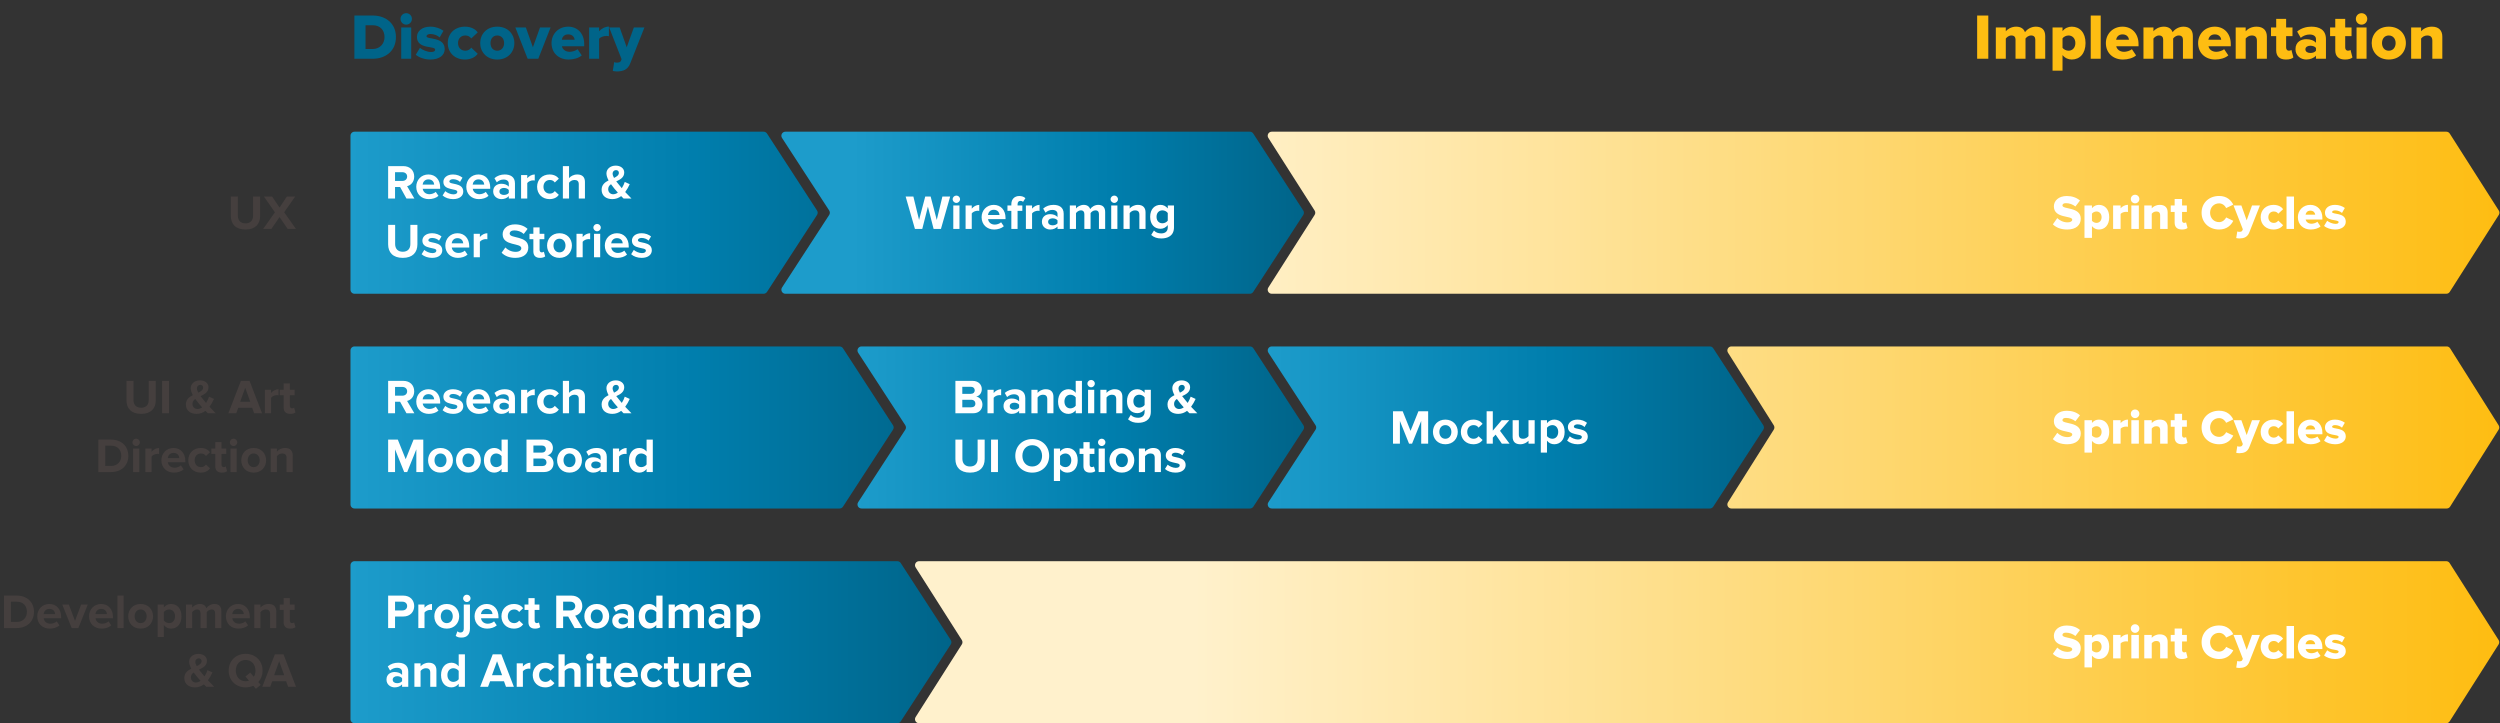
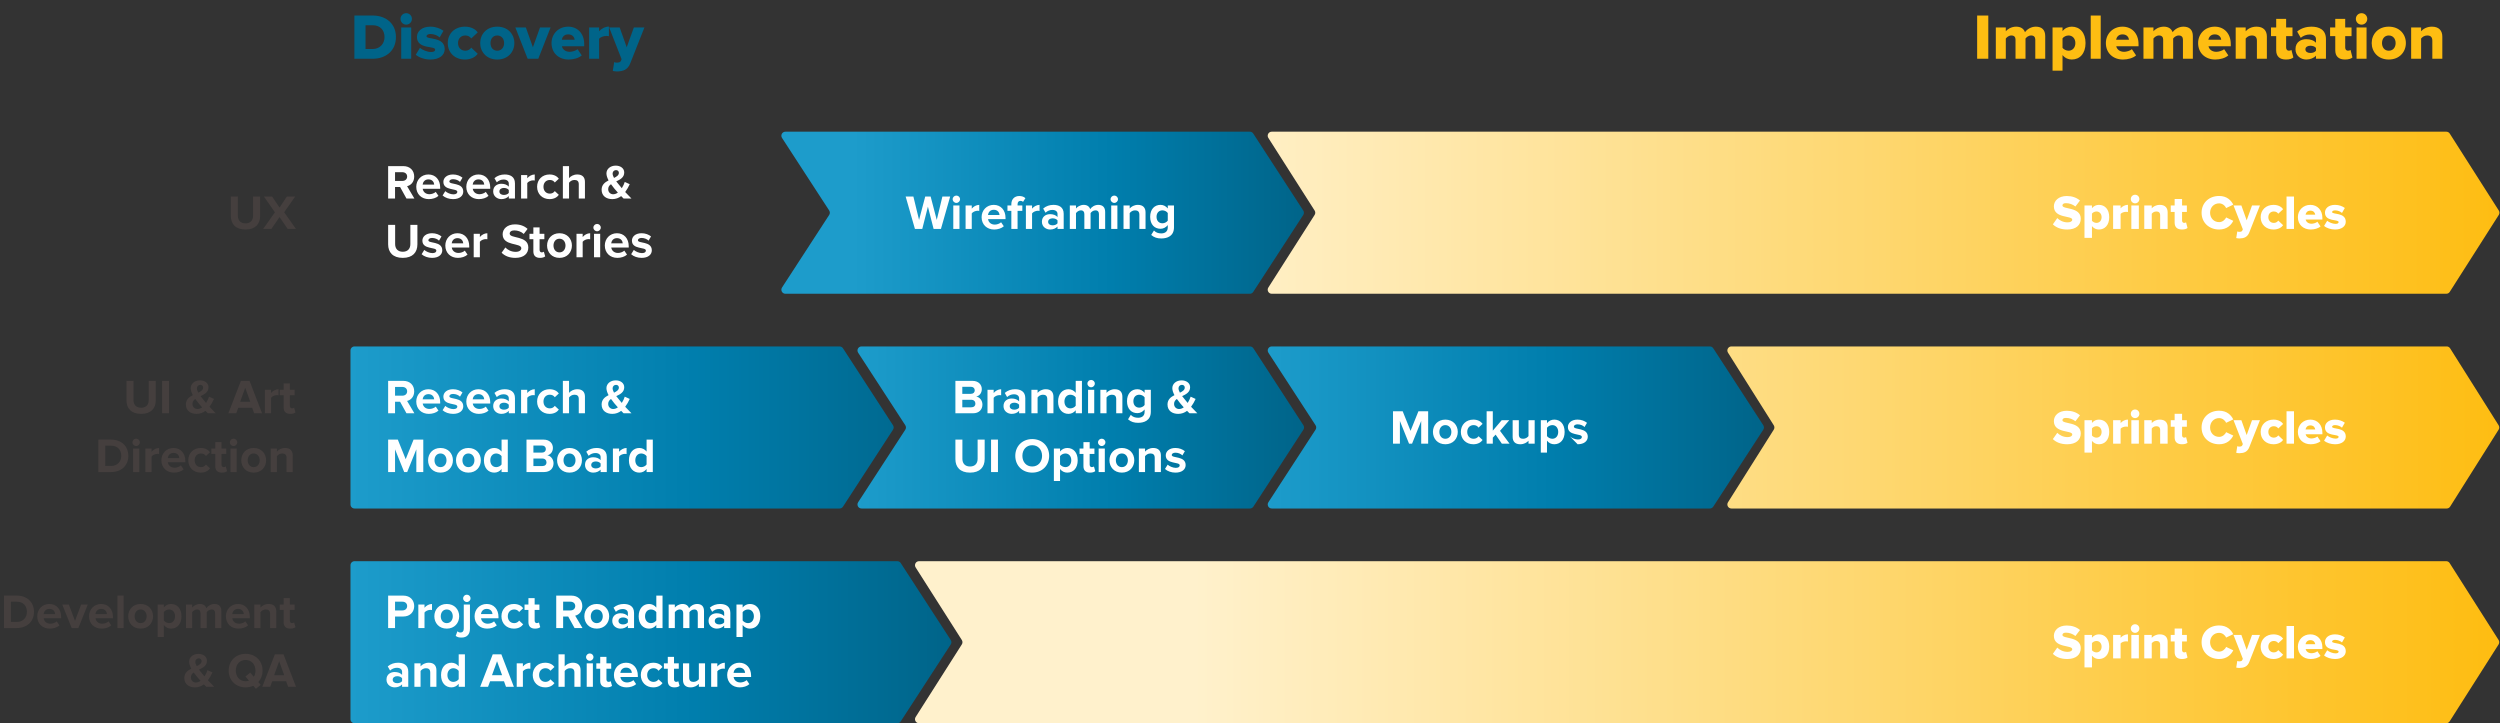
<svg xmlns="http://www.w3.org/2000/svg" width="1234" height="357" viewBox="0 0 1234 357" fill="none">
  <rect x="0" y="0" width="1234" height="357" fill="#333333" stroke="none" />
  <path d="M183.912 29H174.92V7.656H183.88C190.6 7.656 195.432 11.688 195.432 18.312C195.432 24.936 190.6 29 183.912 29ZM183.88 24.2C187.624 24.2 189.8 21.48 189.8 18.312C189.8 15.016 187.816 12.456 183.912 12.456H180.424V24.2H183.88ZM200.506 12.168C198.938 12.168 197.69 10.888 197.69 9.32C197.69 7.752 198.938 6.504 200.506 6.504C202.074 6.504 203.322 7.752 203.322 9.32C203.322 10.888 202.074 12.168 200.506 12.168ZM202.97 29H198.042V13.544H202.97V29ZM212.462 29.384C209.71 29.384 206.862 28.456 205.23 27.016L207.278 23.624C208.43 24.648 210.894 25.672 212.718 25.672C214.19 25.672 214.798 25.192 214.798 24.488C214.798 22.472 205.806 24.456 205.806 18.248C205.806 15.528 208.142 13.16 212.43 13.16C215.022 13.16 217.23 13.992 218.894 15.208L217.006 18.472C216.078 17.576 214.318 16.776 212.462 16.776C211.31 16.776 210.51 17.256 210.51 17.896C210.51 19.688 219.502 17.928 219.502 24.264C219.502 27.208 216.91 29.384 212.462 29.384ZM229.466 29.384C224.634 29.384 221.018 26.12 221.018 21.256C221.018 16.424 224.634 13.16 229.466 13.16C232.794 13.16 234.874 14.632 235.802 16.008L232.602 18.984C231.994 18.088 231.002 17.512 229.69 17.512C227.642 17.512 226.074 18.92 226.074 21.256C226.074 23.592 227.642 25.032 229.69 25.032C231.002 25.032 231.994 24.392 232.602 23.528L235.802 26.536C234.874 27.88 232.794 29.384 229.466 29.384ZM245.434 29.384C240.186 29.384 237.018 25.608 237.018 21.256C237.018 16.904 240.186 13.16 245.434 13.16C250.746 13.16 253.882 16.904 253.882 21.256C253.882 25.608 250.746 29.384 245.434 29.384ZM245.434 25.032C247.61 25.032 248.826 23.336 248.826 21.256C248.826 19.208 247.61 17.512 245.434 17.512C243.29 17.512 242.106 19.208 242.106 21.256C242.106 23.336 243.29 25.032 245.434 25.032ZM265.696 29H260.448L254.367 13.544H259.552L263.04 23.336L266.56 13.544H271.776L265.696 29ZM280.685 29.384C275.917 29.384 272.237 26.28 272.237 21.256C272.237 16.776 275.629 13.16 280.461 13.16C285.037 13.16 288.365 16.52 288.365 21.768V22.824H277.357C277.645 24.264 278.989 25.576 281.229 25.576C282.317 25.576 284.205 25.096 285.069 24.264L287.149 27.336C285.613 28.712 283.053 29.384 280.685 29.384ZM283.661 19.624C283.533 18.536 282.733 16.968 280.461 16.968C278.317 16.968 277.485 18.504 277.293 19.624H283.661ZM295.72 29H290.792V13.544H295.72V15.432C296.744 14.184 298.696 13.128 300.552 13.128V17.864C300.264 17.8 299.848 17.736 299.336 17.736C298.056 17.736 296.36 18.28 295.72 19.144V29ZM302.472 35.016L303.176 30.632C303.528 30.824 304.008 30.92 304.392 30.92C305.512 30.92 306.216 30.696 306.472 30.056L306.824 29.224L300.68 13.544H305.864L309.352 23.336L312.872 13.544H318.088L311.112 31.208C309.864 34.472 307.528 35.208 304.584 35.272C304.136 35.272 302.984 35.176 302.472 35.016Z" fill="#006489" />
  <path d="M981.424 29H975.92V7.656H981.424V29ZM1009.52 29H1004.62V19.592C1004.62 18.408 1004.05 17.512 1002.58 17.512C1001.23 17.512 1000.27 18.376 999.792 19.016V29H994.864V19.592C994.864 18.408 994.32 17.512 992.816 17.512C991.504 17.512 990.576 18.376 990.064 19.016V29H985.136V13.544H990.064V15.432C990.736 14.536 992.72 13.16 995.152 13.16C997.36 13.16 998.896 14.088 999.536 15.912C1000.43 14.568 1002.45 13.16 1004.88 13.16C1007.73 13.16 1009.52 14.632 1009.52 17.8V29ZM1022.64 29.384C1020.91 29.384 1019.34 28.712 1018.06 27.176V34.888H1013.14V13.544H1018.06V15.336C1019.28 13.864 1020.88 13.16 1022.64 13.16C1026.51 13.16 1029.42 16.04 1029.42 21.256C1029.42 26.504 1026.51 29.384 1022.64 29.384ZM1021.01 25.032C1022.93 25.032 1024.4 23.592 1024.4 21.256C1024.4 18.952 1022.93 17.512 1021.01 17.512C1019.95 17.512 1018.67 18.088 1018.06 18.92V23.624C1018.67 24.424 1019.95 25.032 1021.01 25.032ZM1036.91 29H1031.98V7.656H1036.91V29ZM1047.9 29.384C1043.14 29.384 1039.46 26.28 1039.46 21.256C1039.46 16.776 1042.85 13.16 1047.68 13.16C1052.26 13.16 1055.58 16.52 1055.58 21.768V22.824H1044.58C1044.86 24.264 1046.21 25.576 1048.45 25.576C1049.54 25.576 1051.42 25.096 1052.29 24.264L1054.37 27.336C1052.83 28.712 1050.27 29.384 1047.9 29.384ZM1050.88 19.624C1050.75 18.536 1049.95 16.968 1047.68 16.968C1045.54 16.968 1044.7 18.504 1044.51 19.624H1050.88ZM1082.39 29H1077.5V19.592C1077.5 18.408 1076.92 17.512 1075.45 17.512C1074.11 17.512 1073.15 18.376 1072.67 19.016V29H1067.74V19.592C1067.74 18.408 1067.19 17.512 1065.69 17.512C1064.38 17.512 1063.45 18.376 1062.94 19.016V29H1058.01V13.544H1062.94V15.432C1063.61 14.536 1065.59 13.16 1068.03 13.16C1070.23 13.16 1071.77 14.088 1072.41 15.912C1073.31 14.568 1075.32 13.16 1077.75 13.16C1080.6 13.16 1082.39 14.632 1082.39 17.8V29ZM1093.43 29.384C1088.67 29.384 1084.99 26.28 1084.99 21.256C1084.99 16.776 1088.38 13.16 1093.21 13.16C1097.79 13.16 1101.11 16.52 1101.11 21.768V22.824H1090.11C1090.39 24.264 1091.74 25.576 1093.98 25.576C1095.07 25.576 1096.95 25.096 1097.82 24.264L1099.9 27.336C1098.36 28.712 1095.8 29.384 1093.43 29.384ZM1096.41 19.624C1096.28 18.536 1095.48 16.968 1093.21 16.968C1091.07 16.968 1090.23 18.504 1090.04 19.624H1096.41ZM1118.93 29H1114.01V20.072C1114.01 18.184 1113.01 17.512 1111.48 17.512C1110.01 17.512 1109.05 18.312 1108.47 19.016V29H1103.54V13.544H1108.47V15.432C1109.4 14.344 1111.22 13.16 1113.81 13.16C1117.33 13.16 1118.93 15.208 1118.93 18.056V29ZM1128.37 29.384C1125.23 29.384 1123.53 27.816 1123.53 24.84V17.832H1120.97V13.544H1123.53V9.32H1128.43V13.544H1131.57V17.832H1128.43V23.464C1128.43 24.36 1128.94 25.032 1129.81 25.032C1130.35 25.032 1130.89 24.84 1131.05 24.648L1132.01 28.36C1131.41 28.936 1130.19 29.384 1128.37 29.384ZM1148.09 29H1143.16V27.464C1142.2 28.616 1140.35 29.384 1138.36 29.384C1135.99 29.384 1133.05 27.784 1133.05 24.296C1133.05 20.552 1135.99 19.336 1138.36 19.336C1140.41 19.336 1142.23 19.976 1143.16 21.128V19.272C1143.16 17.928 1142.01 17.032 1140.03 17.032C1138.49 17.032 1136.89 17.608 1135.64 18.664L1133.88 15.56C1135.87 13.864 1138.52 13.16 1140.89 13.16C1144.6 13.16 1148.09 14.536 1148.09 19.336V29ZM1140.41 26.152C1141.5 26.152 1142.65 25.768 1143.16 25.032V23.656C1142.65 22.952 1141.5 22.568 1140.41 22.568C1139.1 22.568 1137.95 23.144 1137.95 24.36C1137.95 25.576 1139.1 26.152 1140.41 26.152ZM1157.52 29.384C1154.39 29.384 1152.69 27.816 1152.69 24.84V17.832H1150.13V13.544H1152.69V9.32H1157.59V13.544H1160.72V17.832H1157.59V23.464C1157.59 24.36 1158.1 25.032 1158.96 25.032C1159.51 25.032 1160.05 24.84 1160.21 24.648L1161.17 28.36C1160.56 28.936 1159.35 29.384 1157.52 29.384ZM1165.66 12.168C1164.09 12.168 1162.85 10.888 1162.85 9.32C1162.85 7.752 1164.09 6.504 1165.66 6.504C1167.23 6.504 1168.48 7.752 1168.48 9.32C1168.48 10.888 1167.23 12.168 1165.66 12.168ZM1168.13 29H1163.2V13.544H1168.13V29ZM1179.09 29.384C1173.84 29.384 1170.67 25.608 1170.67 21.256C1170.67 16.904 1173.84 13.16 1179.09 13.16C1184.4 13.16 1187.54 16.904 1187.54 21.256C1187.54 25.608 1184.4 29.384 1179.09 29.384ZM1179.09 25.032C1181.27 25.032 1182.48 23.336 1182.48 21.256C1182.48 19.208 1181.27 17.512 1179.09 17.512C1176.95 17.512 1175.76 19.208 1175.76 21.256C1175.76 23.336 1176.95 25.032 1179.09 25.032ZM1205.53 29H1200.6V20.072C1200.6 18.184 1199.61 17.512 1198.07 17.512C1196.6 17.512 1195.64 18.312 1195.06 19.016V29H1190.14V13.544H1195.06V15.432C1195.99 14.344 1197.82 13.16 1200.41 13.16C1203.93 13.16 1205.53 15.208 1205.53 18.056V29Z" fill="#FEBD12" />
-   <path d="M173 67C173 65.895 173.895 65 175 65H376.915C377.592 65 378.223 65.342 378.592 65.91L403.292 103.91C403.722 104.573 403.722 105.427 403.292 106.09L378.592 144.09C378.223 144.658 377.592 145 376.915 145H175C173.895 145 173 144.105 173 143V67Z" fill="url(#paint0_linear_262_1087)" />
  <path fill-rule="evenodd" clip-rule="evenodd" d="M627.738 65C626.159 65 625.202 66.744 626.051 68.075L648.904 103.925C649.322 104.581 649.322 105.419 648.904 106.075L626.051 141.925C625.202 143.256 626.159 145 627.738 145H1207.5C1208.18 145 1208.82 144.651 1209.19 144.075L1233.41 106.075C1233.83 105.419 1233.83 104.581 1233.41 103.925L1209.19 65.925C1208.82 65.349 1208.18 65 1207.5 65H627.738Z" fill="url(#paint1_linear_262_1087)" />
  <path d="M386.008 141.91C385.144 143.241 386.098 145 387.685 145H616.915C617.592 145 618.223 144.658 618.592 144.09L643.292 106.09C643.722 105.427 643.722 104.573 643.292 103.91L618.592 65.91C618.223 65.342 617.592 65 616.915 65H387.685C386.098 65 385.144 66.76 386.008 68.09L409.292 103.91C409.722 104.573 409.722 105.427 409.292 106.09L386.008 141.91Z" fill="url(#paint2_linear_262_1087)" />
  <path d="M1020.39 113.288C1017.15 113.288 1014.9 112.28 1013.29 110.744L1015.47 107.648C1016.62 108.8 1018.4 109.76 1020.58 109.76C1022 109.76 1022.86 109.208 1022.86 108.44C1022.86 106.256 1013.79 108.008 1013.79 101.84C1013.79 99.152 1016.07 96.752 1020.18 96.752C1022.74 96.752 1024.98 97.52 1026.68 98.984L1024.42 101.936C1023.08 100.832 1021.33 100.28 1019.74 100.28C1018.54 100.28 1018.02 100.76 1018.02 101.432C1018.02 103.472 1027.06 101.984 1027.06 107.936C1027.06 111.152 1024.69 113.288 1020.39 113.288ZM1036.03 113.288C1034.73 113.288 1033.55 112.784 1032.59 111.632V117.416H1028.9V101.408H1032.59V102.752C1033.51 101.648 1034.71 101.12 1036.03 101.12C1038.93 101.12 1041.11 103.28 1041.11 107.192C1041.11 111.128 1038.93 113.288 1036.03 113.288ZM1034.8 110.024C1036.24 110.024 1037.35 108.944 1037.35 107.192C1037.35 105.464 1036.24 104.384 1034.8 104.384C1034.01 104.384 1033.05 104.816 1032.59 105.44V108.968C1033.05 109.568 1034.01 110.024 1034.8 110.024ZM1046.73 113H1043.03V101.408H1046.73V102.824C1047.5 101.888 1048.96 101.096 1050.35 101.096V104.648C1050.14 104.6 1049.82 104.552 1049.44 104.552C1048.48 104.552 1047.21 104.96 1046.73 105.608V113ZM1053.88 100.376C1052.7 100.376 1051.77 99.416 1051.77 98.24C1051.77 97.064 1052.7 96.128 1053.88 96.128C1055.06 96.128 1055.99 97.064 1055.99 98.24C1055.99 99.416 1055.06 100.376 1053.88 100.376ZM1055.73 113H1052.03V101.408H1055.73V113ZM1069.95 113H1066.25V106.304C1066.25 104.888 1065.51 104.384 1064.36 104.384C1063.25 104.384 1062.53 104.984 1062.1 105.512V113H1058.41V101.408H1062.1V102.824C1062.8 102.008 1064.17 101.12 1066.11 101.12C1068.75 101.12 1069.95 102.656 1069.95 104.792V113ZM1077.03 113.288C1074.67 113.288 1073.4 112.112 1073.4 109.88V104.624H1071.48V101.408H1073.4V98.24H1077.07V101.408H1079.43V104.624H1077.07V108.848C1077.07 109.52 1077.46 110.024 1078.11 110.024C1078.51 110.024 1078.92 109.88 1079.04 109.736L1079.76 112.52C1079.31 112.952 1078.39 113.288 1077.03 113.288ZM1095.37 113.288C1090.45 113.288 1086.7 109.928 1086.7 105.008C1086.7 100.064 1090.45 96.728 1095.37 96.728C1099.23 96.728 1101.29 98.912 1102.35 101.024L1098.8 102.704C1098.27 101.432 1096.9 100.376 1095.37 100.376C1092.75 100.376 1090.9 102.392 1090.9 105.008C1090.9 107.624 1092.75 109.64 1095.37 109.64C1096.9 109.64 1098.27 108.584 1098.8 107.312L1102.35 108.992C1101.32 111.056 1099.23 113.288 1095.37 113.288ZM1103.8 117.512L1104.33 114.224C1104.59 114.368 1104.95 114.44 1105.24 114.44C1106.08 114.44 1106.61 114.272 1106.8 113.792L1107.06 113.168L1102.46 101.408H1106.34L1108.96 108.752L1111.6 101.408H1115.51L1110.28 114.656C1109.34 117.104 1107.59 117.656 1105.38 117.704C1105.05 117.704 1104.18 117.632 1103.8 117.512ZM1122.19 113.288C1118.57 113.288 1115.86 110.84 1115.86 107.192C1115.86 103.568 1118.57 101.12 1122.19 101.12C1124.69 101.12 1126.25 102.224 1126.95 103.256L1124.55 105.488C1124.09 104.816 1123.35 104.384 1122.36 104.384C1120.83 104.384 1119.65 105.44 1119.65 107.192C1119.65 108.944 1120.83 110.024 1122.36 110.024C1123.35 110.024 1124.09 109.544 1124.55 108.896L1126.95 111.152C1126.25 112.16 1124.69 113.288 1122.19 113.288ZM1132.32 113H1128.63V96.992H1132.32V113ZM1140.57 113.288C1136.99 113.288 1134.23 110.96 1134.23 107.192C1134.23 103.832 1136.78 101.12 1140.4 101.12C1143.83 101.12 1146.33 103.64 1146.33 107.576V108.368H1138.07C1138.29 109.448 1139.3 110.432 1140.98 110.432C1141.79 110.432 1143.21 110.072 1143.86 109.448L1145.42 111.752C1144.26 112.784 1142.34 113.288 1140.57 113.288ZM1142.8 105.968C1142.7 105.152 1142.1 103.976 1140.4 103.976C1138.79 103.976 1138.17 105.128 1138.02 105.968H1142.8ZM1152.59 113.288C1150.52 113.288 1148.39 112.592 1147.16 111.512L1148.7 108.968C1149.56 109.736 1151.41 110.504 1152.78 110.504C1153.88 110.504 1154.34 110.144 1154.34 109.616C1154.34 108.104 1147.6 109.592 1147.6 104.936C1147.6 102.896 1149.35 101.12 1152.56 101.12C1154.51 101.12 1156.16 101.744 1157.41 102.656L1156 105.104C1155.3 104.432 1153.98 103.832 1152.59 103.832C1151.72 103.832 1151.12 104.192 1151.12 104.672C1151.12 106.016 1157.87 104.696 1157.87 109.448C1157.87 111.656 1155.92 113.288 1152.59 113.288Z" fill="white" />
  <path d="M464.448 113H460.824L458.016 102.008L455.232 113H451.608L447.024 96.992H450.84L453.648 108.56L456.696 96.992H459.36L462.384 108.56L465.168 96.992H469.008L464.448 113ZM472.055 100.16C471.071 100.16 470.231 99.344 470.231 98.336C470.231 97.328 471.071 96.536 472.055 96.536C473.063 96.536 473.879 97.328 473.879 98.336C473.879 99.344 473.063 100.16 472.055 100.16ZM473.591 113H470.543V101.408H473.591V113ZM479.662 113H476.614V101.408H479.662V102.992C480.478 101.96 481.918 101.12 483.358 101.12V104.096C483.142 104.048 482.854 104.024 482.518 104.024C481.51 104.024 480.166 104.6 479.662 105.344V113ZM490.71 113.288C487.182 113.288 484.518 110.912 484.518 107.192C484.518 103.832 486.99 101.12 490.518 101.12C493.974 101.12 496.326 103.712 496.326 107.504V108.176H487.71C487.902 109.64 489.078 110.864 491.046 110.864C492.03 110.864 493.398 110.432 494.142 109.712L495.486 111.68C494.334 112.736 492.51 113.288 490.71 113.288ZM493.374 106.112C493.302 105.008 492.534 103.544 490.518 103.544C488.622 103.544 487.806 104.96 487.662 106.112H493.374ZM502.272 113H499.2V104.072H497.28V101.408H499.2V100.784C499.2 98.312 500.784 96.752 503.112 96.752C504.216 96.752 505.392 97.04 506.136 97.832L504.984 99.632C504.672 99.32 504.264 99.152 503.712 99.152C502.872 99.152 502.272 99.704 502.272 100.784V101.408H504.624V104.072H502.272V113ZM509.427 113H506.379V101.408H509.427V102.992C510.243 101.96 511.683 101.12 513.123 101.12V104.096C512.907 104.048 512.619 104.024 512.283 104.024C511.275 104.024 509.931 104.6 509.427 105.344V113ZM525.036 113H521.988V111.8C521.196 112.736 519.828 113.288 518.316 113.288C516.468 113.288 514.284 112.04 514.284 109.448C514.284 106.736 516.468 105.704 518.316 105.704C519.852 105.704 521.22 106.208 521.988 107.12V105.56C521.988 104.384 520.98 103.616 519.444 103.616C518.196 103.616 517.044 104.072 516.06 104.984L514.908 102.944C516.324 101.696 518.148 101.12 519.972 101.12C522.612 101.12 525.036 102.176 525.036 105.512V113ZM519.54 111.224C520.524 111.224 521.484 110.888 521.988 110.216V108.776C521.484 108.104 520.524 107.768 519.54 107.768C518.34 107.768 517.356 108.392 517.356 109.52C517.356 110.6 518.34 111.224 519.54 111.224ZM545.507 113H542.435V105.68C542.435 104.6 541.955 103.832 540.707 103.832C539.627 103.832 538.739 104.552 538.307 105.176V113H535.235V105.68C535.235 104.6 534.755 103.832 533.507 103.832C532.451 103.832 531.563 104.552 531.107 105.2V113H528.059V101.408H531.107V102.92C531.587 102.224 533.123 101.12 534.899 101.12C536.603 101.12 537.683 101.912 538.115 103.232C538.787 102.176 540.323 101.12 542.099 101.12C544.235 101.12 545.507 102.248 545.507 104.624V113ZM550.008 100.16C549.024 100.16 548.184 99.344 548.184 98.336C548.184 97.328 549.024 96.536 550.008 96.536C551.016 96.536 551.832 97.328 551.832 98.336C551.832 99.344 551.016 100.16 550.008 100.16ZM551.544 113H548.496V101.408H551.544V113ZM565.439 113H562.391V105.992C562.391 104.384 561.551 103.832 560.255 103.832C559.055 103.832 558.119 104.504 557.615 105.2V113H554.567V101.408H557.615V102.92C558.359 102.032 559.775 101.12 561.671 101.12C564.215 101.12 565.439 102.56 565.439 104.816V113ZM573.217 117.704C571.225 117.704 569.689 117.248 568.225 115.976L569.593 113.768C570.529 114.8 571.753 115.208 573.217 115.208C574.681 115.208 576.409 114.56 576.409 112.28V111.104C575.497 112.256 574.249 112.928 572.833 112.928C569.929 112.928 567.721 110.888 567.721 107.024C567.721 103.232 569.905 101.12 572.833 101.12C574.225 101.12 575.473 101.72 576.409 102.896V101.408H579.481V112.208C579.481 116.624 576.073 117.704 573.217 117.704ZM573.793 110.216C574.801 110.216 575.905 109.64 576.409 108.896V105.152C575.905 104.384 574.801 103.832 573.793 103.832C572.065 103.832 570.865 105.032 570.865 107.024C570.865 109.016 572.065 110.216 573.793 110.216Z" fill="white" />
  <path d="M204.544 98H200.632L197.488 92.312H194.992V98H191.584V81.992H199.072C202.408 81.992 204.448 84.176 204.448 87.152C204.448 89.984 202.672 91.496 200.944 91.904L204.544 98ZM198.568 89.312C199.936 89.312 200.968 88.496 200.968 87.152C200.968 85.808 199.936 84.992 198.568 84.992H194.992V89.312H198.568ZM211.655 98.288C208.127 98.288 205.463 95.912 205.463 92.192C205.463 88.832 207.935 86.12 211.463 86.12C214.919 86.12 217.271 88.712 217.271 92.504V93.176H208.655C208.847 94.64 210.023 95.864 211.991 95.864C212.975 95.864 214.343 95.432 215.087 94.712L216.431 96.68C215.279 97.736 213.455 98.288 211.655 98.288ZM214.319 91.112C214.247 90.008 213.479 88.544 211.463 88.544C209.567 88.544 208.751 89.96 208.607 91.112H214.319ZM223.649 98.288C221.633 98.288 219.689 97.616 218.465 96.488L219.785 94.352C220.625 95.144 222.353 95.936 223.793 95.936C225.113 95.936 225.737 95.408 225.737 94.688C225.737 92.768 218.849 94.328 218.849 89.768C218.849 87.824 220.553 86.12 223.601 86.12C225.569 86.12 227.129 86.792 228.281 87.704L227.057 89.792C226.361 89.048 225.041 88.448 223.625 88.448C222.521 88.448 221.801 88.952 221.801 89.6C221.801 91.328 228.665 89.888 228.665 94.568C228.665 96.68 226.865 98.288 223.649 98.288ZM236.358 98.288C232.83 98.288 230.166 95.912 230.166 92.192C230.166 88.832 232.638 86.12 236.166 86.12C239.622 86.12 241.974 88.712 241.974 92.504V93.176H233.358C233.55 94.64 234.726 95.864 236.694 95.864C237.678 95.864 239.046 95.432 239.79 94.712L241.134 96.68C239.982 97.736 238.158 98.288 236.358 98.288ZM239.022 91.112C238.95 90.008 238.182 88.544 236.166 88.544C234.27 88.544 233.454 89.96 233.31 91.112H239.022ZM254.184 98H251.136V96.8C250.344 97.736 248.976 98.288 247.464 98.288C245.616 98.288 243.432 97.04 243.432 94.448C243.432 91.736 245.616 90.704 247.464 90.704C249 90.704 250.368 91.208 251.136 92.12V90.56C251.136 89.384 250.128 88.616 248.592 88.616C247.344 88.616 246.192 89.072 245.208 89.984L244.056 87.944C245.472 86.696 247.296 86.12 249.12 86.12C251.76 86.12 254.184 87.176 254.184 90.512V98ZM248.688 96.224C249.672 96.224 250.632 95.888 251.136 95.216V93.776C250.632 93.104 249.672 92.768 248.688 92.768C247.488 92.768 246.504 93.392 246.504 94.52C246.504 95.6 247.488 96.224 248.688 96.224ZM260.255 98H257.207V86.408H260.255V87.992C261.071 86.96 262.511 86.12 263.951 86.12V89.096C263.735 89.048 263.447 89.024 263.111 89.024C262.103 89.024 260.759 89.6 260.255 90.344V98ZM271.256 98.288C267.68 98.288 265.112 95.768 265.112 92.192C265.112 88.64 267.68 86.12 271.256 86.12C273.632 86.12 275.072 87.152 275.84 88.208L273.848 90.08C273.296 89.264 272.456 88.832 271.4 88.832C269.552 88.832 268.256 90.176 268.256 92.192C268.256 94.208 269.552 95.576 271.4 95.576C272.456 95.576 273.296 95.096 273.848 94.328L275.84 96.176C275.072 97.256 273.632 98.288 271.256 98.288ZM288.728 98H285.68V90.944C285.68 89.336 284.84 88.832 283.52 88.832C282.344 88.832 281.408 89.504 280.88 90.2V98H277.832V81.992H280.88V87.92C281.624 87.032 283.064 86.12 284.96 86.12C287.504 86.12 288.728 87.512 288.728 89.768V98ZM311.695 98H307.807C307.471 97.688 307.063 97.28 306.607 96.8C305.407 97.712 303.943 98.288 302.239 98.288C299.311 98.288 296.959 96.752 296.959 93.656C296.959 91.232 298.567 89.96 300.391 89.048C299.767 87.872 299.335 86.672 299.335 85.592C299.335 83.432 301.255 81.752 303.919 81.752C306.175 81.752 308.119 83 308.119 85.136C308.119 87.584 306.151 88.616 304.183 89.528C304.663 90.176 305.167 90.776 305.575 91.256C306.031 91.832 306.487 92.36 306.919 92.888C307.591 91.856 308.095 90.728 308.383 89.792L310.831 90.92C310.255 92.192 309.511 93.56 308.599 94.784C309.559 95.816 310.567 96.872 311.695 98ZM302.671 95.888C303.487 95.888 304.279 95.576 304.975 95.072C304.255 94.28 303.583 93.512 303.199 93.032C302.671 92.384 302.119 91.664 301.591 90.92C300.751 91.52 300.199 92.264 300.199 93.368C300.199 94.928 301.351 95.888 302.671 95.888ZM302.383 85.664C302.383 86.312 302.671 87.056 303.079 87.824C304.423 87.176 305.479 86.48 305.479 85.304C305.479 84.464 304.855 83.96 304.063 83.96C303.127 83.96 302.383 84.68 302.383 85.664ZM198.808 127.288C193.936 127.288 191.584 124.552 191.584 120.616V110.992H195.04V120.496C195.04 122.728 196.336 124.264 198.808 124.264C201.28 124.264 202.552 122.728 202.552 120.496V110.992H206.032V120.592C206.032 124.576 203.68 127.288 198.808 127.288ZM213.29 127.288C211.274 127.288 209.33 126.616 208.106 125.488L209.426 123.352C210.266 124.144 211.994 124.936 213.434 124.936C214.754 124.936 215.378 124.408 215.378 123.688C215.378 121.768 208.49 123.328 208.49 118.768C208.49 116.824 210.194 115.12 213.242 115.12C215.21 115.12 216.77 115.792 217.922 116.704L216.698 118.792C216.002 118.048 214.682 117.448 213.266 117.448C212.162 117.448 211.442 117.952 211.442 118.6C211.442 120.328 218.306 118.888 218.306 123.568C218.306 125.68 216.506 127.288 213.29 127.288ZM225.999 127.288C222.471 127.288 219.807 124.912 219.807 121.192C219.807 117.832 222.279 115.12 225.807 115.12C229.263 115.12 231.615 117.712 231.615 121.504V122.176H222.999C223.191 123.64 224.367 124.864 226.335 124.864C227.319 124.864 228.687 124.432 229.431 123.712L230.775 125.68C229.623 126.736 227.799 127.288 225.999 127.288ZM228.663 120.112C228.591 119.008 227.823 117.544 225.807 117.544C223.911 117.544 223.095 118.96 222.951 120.112H228.663ZM236.865 127H233.817V115.408H236.865V116.992C237.681 115.96 239.121 115.12 240.561 115.12V118.096C240.345 118.048 240.057 118.024 239.721 118.024C238.713 118.024 237.369 118.6 236.865 119.344V127ZM254.366 127.288C251.294 127.288 249.086 126.256 247.598 124.744L249.446 122.152C250.574 123.328 252.326 124.312 254.534 124.312C256.406 124.312 257.318 123.448 257.318 122.536C257.318 119.704 248.102 121.648 248.102 115.624C248.102 112.96 250.406 110.752 254.174 110.752C256.718 110.752 258.83 111.52 260.414 112.984L258.518 115.48C257.222 114.28 255.494 113.728 253.862 113.728C252.398 113.728 251.582 114.376 251.582 115.336C251.582 117.88 260.774 116.176 260.774 122.152C260.774 125.08 258.686 127.288 254.366 127.288ZM266.556 127.288C264.42 127.288 263.268 126.184 263.268 124.12V118.072H261.348V115.408H263.268V112.24H266.34V115.408H268.692V118.072H266.34V123.304C266.34 124.024 266.724 124.576 267.396 124.576C267.852 124.576 268.284 124.408 268.452 124.24L269.1 126.544C268.644 126.952 267.828 127.288 266.556 127.288ZM276.154 127.288C272.338 127.288 270.034 124.504 270.034 121.192C270.034 117.904 272.338 115.12 276.154 115.12C279.994 115.12 282.298 117.904 282.298 121.192C282.298 124.504 279.994 127.288 276.154 127.288ZM276.154 124.576C278.05 124.576 279.13 123.016 279.13 121.192C279.13 119.392 278.05 117.832 276.154 117.832C274.258 117.832 273.202 119.392 273.202 121.192C273.202 123.016 274.258 124.576 276.154 124.576ZM287.607 127H284.559V115.408H287.607V116.992C288.423 115.96 289.863 115.12 291.303 115.12V118.096C291.087 118.048 290.799 118.024 290.463 118.024C289.455 118.024 288.111 118.6 287.607 119.344V127ZM294.719 114.16C293.735 114.16 292.895 113.344 292.895 112.336C292.895 111.328 293.735 110.536 294.719 110.536C295.727 110.536 296.543 111.328 296.543 112.336C296.543 113.344 295.727 114.16 294.719 114.16ZM296.255 127H293.207V115.408H296.255V127ZM304.726 127.288C301.198 127.288 298.534 124.912 298.534 121.192C298.534 117.832 301.006 115.12 304.534 115.12C307.99 115.12 310.342 117.712 310.342 121.504V122.176H301.726C301.918 123.64 303.094 124.864 305.062 124.864C306.046 124.864 307.414 124.432 308.158 123.712L309.502 125.68C308.35 126.736 306.526 127.288 304.726 127.288ZM307.39 120.112C307.318 119.008 306.55 117.544 304.534 117.544C302.638 117.544 301.822 118.96 301.678 120.112H307.39ZM316.719 127.288C314.703 127.288 312.759 126.616 311.535 125.488L312.855 123.352C313.695 124.144 315.423 124.936 316.863 124.936C318.183 124.936 318.807 124.408 318.807 123.688C318.807 121.768 311.919 123.328 311.919 118.768C311.919 116.824 313.623 115.12 316.671 115.12C318.639 115.12 320.199 115.792 321.351 116.704L320.127 118.792C319.431 118.048 318.111 117.448 316.695 117.448C315.591 117.448 314.871 117.952 314.871 118.6C314.871 120.328 321.735 118.888 321.735 123.568C321.735 125.68 319.935 127.288 316.719 127.288Z" fill="white" />
  <path d="M121.175 113.288C116.303 113.288 113.951 110.552 113.951 106.616V96.992H117.407V106.496C117.407 108.728 118.703 110.264 121.175 110.264C123.647 110.264 124.919 108.728 124.919 106.496V96.992H128.399V106.592C128.399 110.576 126.047 113.288 121.175 113.288ZM146.073 113H141.993L137.985 107.144L133.953 113H129.897L135.705 104.792L130.257 96.992H134.313L137.985 102.464L141.609 96.992H145.713L140.265 104.768L146.073 113Z" fill="#453F3E" />
  <path d="M173 173C173 171.895 173.895 171 175 171H414.415C415.092 171 415.723 171.342 416.092 171.91L440.792 209.91C441.222 210.573 441.222 211.427 440.792 212.09L416.092 250.09C415.723 250.658 415.092 251 414.415 251H175C173.895 251 173 250.105 173 249V173Z" fill="url(#paint3_linear_262_1087)" />
  <path d="M854.625 171C853.05 171 852.093 172.735 852.933 174.066L875.538 209.934C875.949 210.585 875.949 211.415 875.538 212.066L852.933 247.934C852.093 249.265 853.05 251 854.625 251H1207.69C1208.37 251 1209.01 250.648 1209.38 250.066L1233.33 212.066C1233.74 211.415 1233.74 210.585 1233.33 209.934L1209.38 171.934C1209.01 171.353 1208.37 171 1207.69 171L854.625 171Z" fill="url(#paint4_linear_262_1087)" />
  <path fill-rule="evenodd" clip-rule="evenodd" d="M423.576 247.91C422.712 249.241 423.666 251 425.253 251H616.983C617.66 251 618.291 250.658 618.659 250.09L643.359 212.09C643.79 211.427 643.79 210.573 643.359 209.91L618.659 171.91C618.291 171.342 617.66 171 616.983 171H425.253C423.666 171 422.712 172.759 423.576 174.09L446.859 209.91C447.29 210.573 447.29 211.427 446.859 212.09L423.576 247.91Z" fill="url(#paint5_linear_262_1087)" />
  <path fill-rule="evenodd" clip-rule="evenodd" d="M626.076 247.91C625.212 249.241 626.166 251 627.753 251H843.983C844.66 251 845.291 250.658 845.659 250.09L870.359 212.09C870.79 211.427 870.79 210.573 870.359 209.91L845.659 171.91C845.291 171.342 844.66 171 843.983 171H627.753C626.166 171 625.212 172.759 626.076 174.09L649.359 209.91C649.79 210.573 649.79 211.427 649.359 212.09L626.076 247.91Z" fill="url(#paint6_linear_262_1087)" />
  <path d="M1020.39 219.288C1017.15 219.288 1014.9 218.28 1013.29 216.744L1015.47 213.648C1016.62 214.8 1018.4 215.76 1020.58 215.76C1022 215.76 1022.86 215.208 1022.86 214.44C1022.86 212.256 1013.79 214.008 1013.79 207.84C1013.79 205.152 1016.07 202.752 1020.18 202.752C1022.74 202.752 1024.98 203.52 1026.68 204.984L1024.42 207.936C1023.08 206.832 1021.33 206.28 1019.74 206.28C1018.54 206.28 1018.02 206.76 1018.02 207.432C1018.02 209.472 1027.06 207.984 1027.06 213.936C1027.06 217.152 1024.69 219.288 1020.39 219.288ZM1036.03 219.288C1034.73 219.288 1033.55 218.784 1032.59 217.632V223.416H1028.9V207.408H1032.59V208.752C1033.51 207.648 1034.71 207.12 1036.03 207.12C1038.93 207.12 1041.11 209.28 1041.11 213.192C1041.11 217.128 1038.93 219.288 1036.03 219.288ZM1034.8 216.024C1036.24 216.024 1037.35 214.944 1037.35 213.192C1037.35 211.464 1036.24 210.384 1034.8 210.384C1034.01 210.384 1033.05 210.816 1032.59 211.44V214.968C1033.05 215.568 1034.01 216.024 1034.8 216.024ZM1046.73 219H1043.03V207.408H1046.73V208.824C1047.5 207.888 1048.96 207.096 1050.35 207.096V210.648C1050.14 210.6 1049.82 210.552 1049.44 210.552C1048.48 210.552 1047.21 210.96 1046.73 211.608V219ZM1053.88 206.376C1052.7 206.376 1051.77 205.416 1051.77 204.24C1051.77 203.064 1052.7 202.128 1053.88 202.128C1055.06 202.128 1055.99 203.064 1055.99 204.24C1055.99 205.416 1055.06 206.376 1053.88 206.376ZM1055.73 219H1052.03V207.408H1055.73V219ZM1069.95 219H1066.25V212.304C1066.25 210.888 1065.51 210.384 1064.36 210.384C1063.25 210.384 1062.53 210.984 1062.1 211.512V219H1058.41V207.408H1062.1V208.824C1062.8 208.008 1064.17 207.12 1066.11 207.12C1068.75 207.12 1069.95 208.656 1069.95 210.792V219ZM1077.03 219.288C1074.67 219.288 1073.4 218.112 1073.4 215.88V210.624H1071.48V207.408H1073.4V204.24H1077.07V207.408H1079.43V210.624H1077.07V214.848C1077.07 215.52 1077.46 216.024 1078.11 216.024C1078.51 216.024 1078.92 215.88 1079.04 215.736L1079.76 218.52C1079.31 218.952 1078.39 219.288 1077.03 219.288ZM1095.37 219.288C1090.45 219.288 1086.7 215.928 1086.7 211.008C1086.7 206.064 1090.45 202.728 1095.37 202.728C1099.23 202.728 1101.29 204.912 1102.35 207.024L1098.8 208.704C1098.27 207.432 1096.9 206.376 1095.37 206.376C1092.75 206.376 1090.9 208.392 1090.9 211.008C1090.9 213.624 1092.75 215.64 1095.37 215.64C1096.9 215.64 1098.27 214.584 1098.8 213.312L1102.35 214.992C1101.32 217.056 1099.23 219.288 1095.37 219.288ZM1103.8 223.512L1104.33 220.224C1104.59 220.368 1104.95 220.44 1105.24 220.44C1106.08 220.44 1106.61 220.272 1106.8 219.792L1107.06 219.168L1102.46 207.408H1106.34L1108.96 214.752L1111.6 207.408H1115.51L1110.28 220.656C1109.34 223.104 1107.59 223.656 1105.38 223.704C1105.05 223.704 1104.18 223.632 1103.8 223.512ZM1122.19 219.288C1118.57 219.288 1115.86 216.84 1115.86 213.192C1115.86 209.568 1118.57 207.12 1122.19 207.12C1124.69 207.12 1126.25 208.224 1126.95 209.256L1124.55 211.488C1124.09 210.816 1123.35 210.384 1122.36 210.384C1120.83 210.384 1119.65 211.44 1119.65 213.192C1119.65 214.944 1120.83 216.024 1122.36 216.024C1123.35 216.024 1124.09 215.544 1124.55 214.896L1126.95 217.152C1126.25 218.16 1124.69 219.288 1122.19 219.288ZM1132.32 219H1128.63V202.992H1132.32V219ZM1140.57 219.288C1136.99 219.288 1134.23 216.96 1134.23 213.192C1134.23 209.832 1136.78 207.12 1140.4 207.12C1143.83 207.12 1146.33 209.64 1146.33 213.576V214.368H1138.07C1138.29 215.448 1139.3 216.432 1140.98 216.432C1141.79 216.432 1143.21 216.072 1143.86 215.448L1145.42 217.752C1144.26 218.784 1142.34 219.288 1140.57 219.288ZM1142.8 211.968C1142.7 211.152 1142.1 209.976 1140.4 209.976C1138.79 209.976 1138.17 211.128 1138.02 211.968H1142.8ZM1152.59 219.288C1150.52 219.288 1148.39 218.592 1147.16 217.512L1148.7 214.968C1149.56 215.736 1151.41 216.504 1152.78 216.504C1153.88 216.504 1154.34 216.144 1154.34 215.616C1154.34 214.104 1147.6 215.592 1147.6 210.936C1147.6 208.896 1149.35 207.12 1152.56 207.12C1154.51 207.12 1156.16 207.744 1157.41 208.656L1156 211.104C1155.3 210.432 1153.98 209.832 1152.59 209.832C1151.72 209.832 1151.12 210.192 1151.12 210.672C1151.12 212.016 1157.87 210.696 1157.87 215.448C1157.87 217.656 1155.92 219.288 1152.59 219.288Z" fill="white" />
  <path d="M480.272 204H471.584V187.992H480.008C483.056 187.992 484.616 189.936 484.616 192.072C484.616 194.088 483.368 195.432 481.856 195.744C483.56 196.008 484.928 197.664 484.928 199.68C484.928 202.08 483.32 204 480.272 204ZM479.264 194.4C480.416 194.4 481.136 193.68 481.136 192.672C481.136 191.664 480.416 190.92 479.264 190.92H474.992V194.4H479.264ZM479.384 201.048C480.68 201.048 481.448 200.352 481.448 199.2C481.448 198.192 480.728 197.328 479.384 197.328H474.992V201.048H479.384ZM490.474 204H487.426V192.408H490.474V193.992C491.29 192.96 492.73 192.12 494.17 192.12V195.096C493.954 195.048 493.666 195.024 493.33 195.024C492.322 195.024 490.978 195.6 490.474 196.344V204ZM506.083 204H503.035V202.8C502.243 203.736 500.875 204.288 499.363 204.288C497.515 204.288 495.331 203.04 495.331 200.448C495.331 197.736 497.515 196.704 499.363 196.704C500.898 196.704 502.267 197.208 503.035 198.12V196.56C503.035 195.384 502.027 194.616 500.491 194.616C499.243 194.616 498.09 195.072 497.107 195.984L495.955 193.944C497.371 192.696 499.195 192.12 501.019 192.12C503.659 192.12 506.083 193.176 506.083 196.512V204ZM500.587 202.224C501.571 202.224 502.531 201.888 503.035 201.216V199.776C502.531 199.104 501.571 198.768 500.587 198.768C499.387 198.768 498.403 199.392 498.403 200.52C498.403 201.6 499.387 202.224 500.587 202.224ZM519.978 204H516.93V196.992C516.93 195.384 516.09 194.832 514.794 194.832C513.594 194.832 512.658 195.504 512.154 196.2V204H509.106V192.408H512.154V193.92C512.898 193.032 514.314 192.12 516.21 192.12C518.754 192.12 519.978 193.56 519.978 195.816V204ZM534.044 204H530.972V202.512C530.06 203.664 528.788 204.288 527.396 204.288C524.468 204.288 522.26 202.08 522.26 198.216C522.26 194.424 524.444 192.12 527.396 192.12C528.764 192.12 530.06 192.72 530.972 193.896V187.992H534.044V204ZM528.332 201.576C529.364 201.576 530.468 201.024 530.972 200.256V196.152C530.468 195.384 529.364 194.832 528.332 194.832C526.604 194.832 525.404 196.2 525.404 198.216C525.404 200.208 526.604 201.576 528.332 201.576ZM538.579 191.16C537.595 191.16 536.755 190.344 536.755 189.336C536.755 188.328 537.595 187.536 538.579 187.536C539.587 187.536 540.403 188.328 540.403 189.336C540.403 190.344 539.587 191.16 538.579 191.16ZM540.115 204H537.067V192.408H540.115V204ZM554.009 204H550.961V196.992C550.961 195.384 550.121 194.832 548.825 194.832C547.625 194.832 546.689 195.504 546.185 196.2V204H543.137V192.408H546.185V193.92C546.929 193.032 548.345 192.12 550.241 192.12C552.785 192.12 554.009 193.56 554.009 195.816V204ZM561.787 208.704C559.795 208.704 558.259 208.248 556.795 206.976L558.163 204.768C559.099 205.8 560.323 206.208 561.787 206.208C563.251 206.208 564.979 205.56 564.979 203.28V202.104C564.067 203.256 562.819 203.928 561.403 203.928C558.499 203.928 556.291 201.888 556.291 198.024C556.291 194.232 558.475 192.12 561.403 192.12C562.795 192.12 564.043 192.72 564.979 193.896V192.408H568.051V203.208C568.051 207.624 564.643 208.704 561.787 208.704ZM562.363 201.216C563.371 201.216 564.475 200.64 564.979 199.896V196.152C564.475 195.384 563.371 194.832 562.363 194.832C560.635 194.832 559.435 196.032 559.435 198.024C559.435 200.016 560.635 201.216 562.363 201.216ZM591.015 204H587.127C586.791 203.688 586.383 203.28 585.927 202.8C584.727 203.712 583.263 204.288 581.559 204.288C578.631 204.288 576.279 202.752 576.279 199.656C576.279 197.232 577.887 195.96 579.711 195.048C579.087 193.872 578.655 192.672 578.655 191.592C578.655 189.432 580.575 187.752 583.239 187.752C585.495 187.752 587.439 189 587.439 191.136C587.439 193.584 585.471 194.616 583.503 195.528C583.983 196.176 584.487 196.776 584.895 197.256C585.351 197.832 585.807 198.36 586.239 198.888C586.911 197.856 587.415 196.728 587.703 195.792L590.151 196.92C589.575 198.192 588.831 199.56 587.919 200.784C588.879 201.816 589.887 202.872 591.015 204ZM581.991 201.888C582.807 201.888 583.599 201.576 584.295 201.072C583.575 200.28 582.903 199.512 582.519 199.032C581.991 198.384 581.439 197.664 580.911 196.92C580.071 197.52 579.519 198.264 579.519 199.368C579.519 200.928 580.671 201.888 581.991 201.888ZM581.703 191.664C581.703 192.312 581.991 193.056 582.399 193.824C583.743 193.176 584.799 192.48 584.799 191.304C584.799 190.464 584.175 189.96 583.383 189.96C582.447 189.96 581.703 190.68 581.703 191.664ZM478.808 233.288C473.936 233.288 471.584 230.552 471.584 226.616V216.992H475.04V226.496C475.04 228.728 476.336 230.264 478.808 230.264C481.28 230.264 482.552 228.728 482.552 226.496V216.992H486.032V226.592C486.032 230.576 483.68 233.288 478.808 233.288ZM492.594 233H489.186V216.992H492.594V233ZM509.496 233.288C504.672 233.288 501.144 229.832 501.144 225.008C501.144 220.184 504.672 216.728 509.496 216.728C514.344 216.728 517.872 220.184 517.872 225.008C517.872 229.832 514.344 233.288 509.496 233.288ZM509.496 230.264C512.448 230.264 514.368 227.984 514.368 225.008C514.368 222.008 512.448 219.752 509.496 219.752C506.544 219.752 504.648 222.008 504.648 225.008C504.648 227.984 506.544 230.264 509.496 230.264ZM526.816 233.288C525.448 233.288 524.176 232.712 523.24 231.512V237.416H520.192V221.408H523.24V222.872C524.128 221.744 525.4 221.12 526.816 221.12C529.792 221.12 531.952 223.328 531.952 227.192C531.952 231.056 529.792 233.288 526.816 233.288ZM525.856 230.576C527.608 230.576 528.784 229.208 528.784 227.192C528.784 225.2 527.608 223.832 525.856 223.832C524.872 223.832 523.744 224.408 523.24 225.152V229.256C523.744 229.976 524.872 230.576 525.856 230.576ZM538.072 233.288C535.936 233.288 534.784 232.184 534.784 230.12V224.072H532.864V221.408H534.784V218.24H537.856V221.408H540.208V224.072H537.856V229.304C537.856 230.024 538.24 230.576 538.912 230.576C539.368 230.576 539.8 230.408 539.968 230.24L540.616 232.544C540.16 232.952 539.344 233.288 538.072 233.288ZM543.805 220.16C542.821 220.16 541.981 219.344 541.981 218.336C541.981 217.328 542.821 216.536 543.805 216.536C544.813 216.536 545.629 217.328 545.629 218.336C545.629 219.344 544.813 220.16 543.805 220.16ZM545.341 233H542.293V221.408H545.341V233ZM553.74 233.288C549.924 233.288 547.62 230.504 547.62 227.192C547.62 223.904 549.924 221.12 553.74 221.12C557.58 221.12 559.884 223.904 559.884 227.192C559.884 230.504 557.58 233.288 553.74 233.288ZM553.74 230.576C555.636 230.576 556.716 229.016 556.716 227.192C556.716 225.392 555.636 223.832 553.74 223.832C551.844 223.832 550.788 225.392 550.788 227.192C550.788 229.016 551.844 230.576 553.74 230.576ZM573.017 233H569.969V225.992C569.969 224.384 569.129 223.832 567.833 223.832C566.633 223.832 565.697 224.504 565.193 225.2V233H562.145V221.408H565.193V222.92C565.937 222.032 567.353 221.12 569.249 221.12C571.793 221.12 573.017 222.56 573.017 224.816V233ZM580.219 233.288C578.203 233.288 576.259 232.616 575.035 231.488L576.355 229.352C577.195 230.144 578.923 230.936 580.363 230.936C581.683 230.936 582.307 230.408 582.307 229.688C582.307 227.768 575.419 229.328 575.419 224.768C575.419 222.824 577.123 221.12 580.171 221.12C582.139 221.12 583.699 221.792 584.851 222.704L583.627 224.792C582.931 224.048 581.611 223.448 580.195 223.448C579.091 223.448 578.371 223.952 578.371 224.6C578.371 226.328 585.235 224.888 585.235 229.568C585.235 231.68 583.435 233.288 580.219 233.288Z" fill="white" />
-   <path d="M704.936 219H701.504V207.792L696.992 219H695.504L690.992 207.792V219H687.584V202.992H692.36L696.248 212.664L700.136 202.992H704.936V219ZM713.419 219.288C709.603 219.288 707.299 216.504 707.299 213.192C707.299 209.904 709.603 207.12 713.419 207.12C717.259 207.12 719.563 209.904 719.563 213.192C719.563 216.504 717.259 219.288 713.419 219.288ZM713.419 216.576C715.315 216.576 716.395 215.016 716.395 213.192C716.395 211.392 715.315 209.832 713.419 209.832C711.523 209.832 710.467 211.392 710.467 213.192C710.467 215.016 711.523 216.576 713.419 216.576ZM727.225 219.288C723.649 219.288 721.081 216.768 721.081 213.192C721.081 209.64 723.649 207.12 727.225 207.12C729.601 207.12 731.041 208.152 731.809 209.208L729.817 211.08C729.265 210.264 728.425 209.832 727.368 209.832C725.521 209.832 724.225 211.176 724.225 213.192C724.225 215.208 725.521 216.576 727.368 216.576C728.425 216.576 729.265 216.096 729.817 215.328L731.809 217.176C731.041 218.256 729.601 219.288 727.225 219.288ZM745.129 219H741.313L738.241 214.536L736.849 216.024V219H733.801V202.992H736.849V212.568L741.241 207.408H744.985L740.401 212.664L745.129 219ZM757.517 219H754.469V217.536C753.677 218.424 752.285 219.288 750.389 219.288C747.845 219.288 746.645 217.896 746.645 215.64V207.408H749.693V214.44C749.693 216.048 750.533 216.576 751.829 216.576C753.005 216.576 753.941 215.928 754.469 215.256V207.408H757.517V219ZM767.167 219.288C765.799 219.288 764.527 218.712 763.591 217.512V223.416H760.543V207.408H763.591V208.872C764.479 207.744 765.751 207.12 767.167 207.12C770.143 207.12 772.303 209.328 772.303 213.192C772.303 217.056 770.143 219.288 767.167 219.288ZM766.207 216.576C767.959 216.576 769.135 215.208 769.135 213.192C769.135 211.2 767.959 209.832 766.207 209.832C765.223 209.832 764.095 210.408 763.591 211.152V215.256C764.095 215.976 765.223 216.576 766.207 216.576ZM778.711 219.288C776.695 219.288 774.751 218.616 773.527 217.488L774.847 215.352C775.687 216.144 777.415 216.936 778.855 216.936C780.175 216.936 780.799 216.408 780.799 215.688C780.799 213.768 773.911 215.328 773.911 210.768C773.911 208.824 775.615 207.12 778.663 207.12C780.631 207.12 782.191 207.792 783.343 208.704L782.119 210.792C781.423 210.048 780.103 209.448 778.687 209.448C777.583 209.448 776.863 209.952 776.863 210.6C776.863 212.328 783.727 210.888 783.727 215.568C783.727 217.68 781.927 219.288 778.711 219.288Z" fill="white" />
+   <path d="M704.936 219H701.504V207.792L696.992 219H695.504L690.992 207.792V219H687.584V202.992H692.36L696.248 212.664L700.136 202.992H704.936V219ZM713.419 219.288C709.603 219.288 707.299 216.504 707.299 213.192C707.299 209.904 709.603 207.12 713.419 207.12C717.259 207.12 719.563 209.904 719.563 213.192C719.563 216.504 717.259 219.288 713.419 219.288ZM713.419 216.576C715.315 216.576 716.395 215.016 716.395 213.192C716.395 211.392 715.315 209.832 713.419 209.832C711.523 209.832 710.467 211.392 710.467 213.192C710.467 215.016 711.523 216.576 713.419 216.576ZM727.225 219.288C723.649 219.288 721.081 216.768 721.081 213.192C721.081 209.64 723.649 207.12 727.225 207.12C729.601 207.12 731.041 208.152 731.809 209.208L729.817 211.08C729.265 210.264 728.425 209.832 727.368 209.832C725.521 209.832 724.225 211.176 724.225 213.192C724.225 215.208 725.521 216.576 727.368 216.576C728.425 216.576 729.265 216.096 729.817 215.328L731.809 217.176C731.041 218.256 729.601 219.288 727.225 219.288ZM745.129 219H741.313L738.241 214.536L736.849 216.024V219H733.801V202.992H736.849V212.568L741.241 207.408H744.985L740.401 212.664L745.129 219ZM757.517 219H754.469V217.536C753.677 218.424 752.285 219.288 750.389 219.288C747.845 219.288 746.645 217.896 746.645 215.64V207.408H749.693V214.44C749.693 216.048 750.533 216.576 751.829 216.576C753.005 216.576 753.941 215.928 754.469 215.256V207.408H757.517V219ZM767.167 219.288C765.799 219.288 764.527 218.712 763.591 217.512V223.416H760.543V207.408H763.591V208.872C764.479 207.744 765.751 207.12 767.167 207.12C770.143 207.12 772.303 209.328 772.303 213.192C772.303 217.056 770.143 219.288 767.167 219.288ZM766.207 216.576C767.959 216.576 769.135 215.208 769.135 213.192C769.135 211.2 767.959 209.832 766.207 209.832C765.223 209.832 764.095 210.408 763.591 211.152V215.256C764.095 215.976 765.223 216.576 766.207 216.576ZM778.711 219.288L774.847 215.352C775.687 216.144 777.415 216.936 778.855 216.936C780.175 216.936 780.799 216.408 780.799 215.688C780.799 213.768 773.911 215.328 773.911 210.768C773.911 208.824 775.615 207.12 778.663 207.12C780.631 207.12 782.191 207.792 783.343 208.704L782.119 210.792C781.423 210.048 780.103 209.448 778.687 209.448C777.583 209.448 776.863 209.952 776.863 210.6C776.863 212.328 783.727 210.888 783.727 215.568C783.727 217.68 781.927 219.288 778.711 219.288Z" fill="white" />
  <path d="M204.544 204H200.632L197.488 198.312H194.992V204H191.584V187.992H199.072C202.408 187.992 204.448 190.176 204.448 193.152C204.448 195.984 202.672 197.496 200.944 197.904L204.544 204ZM198.568 195.312C199.936 195.312 200.968 194.496 200.968 193.152C200.968 191.808 199.936 190.992 198.568 190.992H194.992V195.312H198.568ZM211.655 204.288C208.127 204.288 205.463 201.912 205.463 198.192C205.463 194.832 207.935 192.12 211.463 192.12C214.919 192.12 217.271 194.712 217.271 198.504V199.176H208.655C208.847 200.64 210.023 201.864 211.991 201.864C212.975 201.864 214.343 201.432 215.087 200.712L216.431 202.68C215.279 203.736 213.455 204.288 211.655 204.288ZM214.319 197.112C214.247 196.008 213.479 194.544 211.463 194.544C209.567 194.544 208.751 195.96 208.607 197.112H214.319ZM223.649 204.288C221.633 204.288 219.689 203.616 218.465 202.488L219.785 200.352C220.625 201.144 222.353 201.936 223.793 201.936C225.113 201.936 225.737 201.408 225.737 200.688C225.737 198.768 218.849 200.328 218.849 195.768C218.849 193.824 220.553 192.12 223.601 192.12C225.569 192.12 227.129 192.792 228.281 193.704L227.057 195.792C226.361 195.048 225.041 194.448 223.625 194.448C222.521 194.448 221.801 194.952 221.801 195.6C221.801 197.328 228.665 195.888 228.665 200.568C228.665 202.68 226.865 204.288 223.649 204.288ZM236.358 204.288C232.83 204.288 230.166 201.912 230.166 198.192C230.166 194.832 232.638 192.12 236.166 192.12C239.622 192.12 241.974 194.712 241.974 198.504V199.176H233.358C233.55 200.64 234.726 201.864 236.694 201.864C237.678 201.864 239.046 201.432 239.79 200.712L241.134 202.68C239.982 203.736 238.158 204.288 236.358 204.288ZM239.022 197.112C238.95 196.008 238.182 194.544 236.166 194.544C234.27 194.544 233.454 195.96 233.31 197.112H239.022ZM254.184 204H251.136V202.8C250.344 203.736 248.976 204.288 247.464 204.288C245.616 204.288 243.432 203.04 243.432 200.448C243.432 197.736 245.616 196.704 247.464 196.704C249 196.704 250.368 197.208 251.136 198.12V196.56C251.136 195.384 250.128 194.616 248.592 194.616C247.344 194.616 246.192 195.072 245.208 195.984L244.056 193.944C245.472 192.696 247.296 192.12 249.12 192.12C251.76 192.12 254.184 193.176 254.184 196.512V204ZM248.688 202.224C249.672 202.224 250.632 201.888 251.136 201.216V199.776C250.632 199.104 249.672 198.768 248.688 198.768C247.488 198.768 246.504 199.392 246.504 200.52C246.504 201.6 247.488 202.224 248.688 202.224ZM260.255 204H257.207V192.408H260.255V193.992C261.071 192.96 262.511 192.12 263.951 192.12V195.096C263.735 195.048 263.447 195.024 263.111 195.024C262.103 195.024 260.759 195.6 260.255 196.344V204ZM271.256 204.288C267.68 204.288 265.112 201.768 265.112 198.192C265.112 194.64 267.68 192.12 271.256 192.12C273.632 192.12 275.072 193.152 275.84 194.208L273.848 196.08C273.296 195.264 272.456 194.832 271.4 194.832C269.552 194.832 268.256 196.176 268.256 198.192C268.256 200.208 269.552 201.576 271.4 201.576C272.456 201.576 273.296 201.096 273.848 200.328L275.84 202.176C275.072 203.256 273.632 204.288 271.256 204.288ZM288.728 204H285.68V196.944C285.68 195.336 284.84 194.832 283.52 194.832C282.344 194.832 281.408 195.504 280.88 196.2V204H277.832V187.992H280.88V193.92C281.624 193.032 283.064 192.12 284.96 192.12C287.504 192.12 288.728 193.512 288.728 195.768V204ZM311.695 204H307.807C307.471 203.688 307.063 203.28 306.607 202.8C305.407 203.712 303.943 204.288 302.239 204.288C299.311 204.288 296.959 202.752 296.959 199.656C296.959 197.232 298.567 195.96 300.391 195.048C299.767 193.872 299.335 192.672 299.335 191.592C299.335 189.432 301.255 187.752 303.919 187.752C306.175 187.752 308.119 189 308.119 191.136C308.119 193.584 306.151 194.616 304.183 195.528C304.663 196.176 305.167 196.776 305.575 197.256C306.031 197.832 306.487 198.36 306.919 198.888C307.591 197.856 308.095 196.728 308.383 195.792L310.831 196.92C310.255 198.192 309.511 199.56 308.599 200.784C309.559 201.816 310.567 202.872 311.695 204ZM302.671 201.888C303.487 201.888 304.279 201.576 304.975 201.072C304.255 200.28 303.583 199.512 303.199 199.032C302.671 198.384 302.119 197.664 301.591 196.92C300.751 197.52 300.199 198.264 300.199 199.368C300.199 200.928 301.351 201.888 302.671 201.888ZM302.383 191.664C302.383 192.312 302.671 193.056 303.079 193.824C304.423 193.176 305.479 192.48 305.479 191.304C305.479 190.464 304.855 189.96 304.063 189.96C303.127 189.96 302.383 190.68 302.383 191.664ZM208.936 233H205.504V221.792L200.992 233H199.504L194.992 221.792V233H191.584V216.992H196.36L200.248 226.664L204.136 216.992H208.936V233ZM217.419 233.288C213.603 233.288 211.299 230.504 211.299 227.192C211.299 223.904 213.603 221.12 217.419 221.12C221.259 221.12 223.563 223.904 223.563 227.192C223.563 230.504 221.259 233.288 217.419 233.288ZM217.419 230.576C219.315 230.576 220.395 229.016 220.395 227.192C220.395 225.392 219.315 223.832 217.419 223.832C215.523 223.832 214.467 225.392 214.467 227.192C214.467 229.016 215.523 230.576 217.419 230.576ZM231.201 233.288C227.385 233.288 225.081 230.504 225.081 227.192C225.081 223.904 227.385 221.12 231.201 221.12C235.041 221.12 237.345 223.904 237.345 227.192C237.345 230.504 235.041 233.288 231.201 233.288ZM231.201 230.576C233.097 230.576 234.177 229.016 234.177 227.192C234.177 225.392 233.097 223.832 231.201 223.832C229.305 223.832 228.249 225.392 228.249 227.192C228.249 229.016 229.305 230.576 231.201 230.576ZM250.646 233H247.574V231.512C246.662 232.664 245.39 233.288 243.998 233.288C241.07 233.288 238.862 231.08 238.862 227.216C238.862 223.424 241.046 221.12 243.998 221.12C245.366 221.12 246.662 221.72 247.574 222.896V216.992H250.646V233ZM244.934 230.576C245.966 230.576 247.07 230.024 247.574 229.256V225.152C247.07 224.384 245.966 223.832 244.934 223.832C243.206 223.832 242.006 225.2 242.006 227.216C242.006 229.208 243.206 230.576 244.934 230.576ZM268.569 233H259.881V216.992H268.305C271.353 216.992 272.913 218.936 272.913 221.072C272.913 223.088 271.665 224.432 270.153 224.744C271.857 225.008 273.225 226.664 273.225 228.68C273.225 231.08 271.617 233 268.569 233ZM267.561 223.4C268.713 223.4 269.433 222.68 269.433 221.672C269.433 220.664 268.713 219.92 267.561 219.92H263.289V223.4H267.561ZM267.681 230.048C268.977 230.048 269.745 229.352 269.745 228.2C269.745 227.192 269.025 226.328 267.681 226.328H263.289V230.048H267.681ZM281.099 233.288C277.283 233.288 274.979 230.504 274.979 227.192C274.979 223.904 277.283 221.12 281.099 221.12C284.939 221.12 287.243 223.904 287.243 227.192C287.243 230.504 284.939 233.288 281.099 233.288ZM281.099 230.576C282.995 230.576 284.075 229.016 284.075 227.192C284.075 225.392 282.995 223.832 281.099 223.832C279.203 223.832 278.147 225.392 278.147 227.192C278.147 229.016 279.203 230.576 281.099 230.576ZM299.512 233H296.464V231.8C295.672 232.736 294.304 233.288 292.792 233.288C290.944 233.288 288.76 232.04 288.76 229.448C288.76 226.736 290.944 225.704 292.792 225.704C294.328 225.704 295.696 226.208 296.464 227.12V225.56C296.464 224.384 295.456 223.616 293.92 223.616C292.672 223.616 291.52 224.072 290.536 224.984L289.384 222.944C290.8 221.696 292.624 221.12 294.448 221.12C297.088 221.12 299.512 222.176 299.512 225.512V233ZM294.016 231.224C295 231.224 295.96 230.888 296.464 230.216V228.776C295.96 228.104 295 227.768 294.016 227.768C292.816 227.768 291.832 228.392 291.832 229.52C291.832 230.6 292.816 231.224 294.016 231.224ZM305.583 233H302.535V221.408H305.583V222.992C306.399 221.96 307.839 221.12 309.279 221.12V224.096C309.063 224.048 308.775 224.024 308.439 224.024C307.431 224.024 306.087 224.6 305.583 225.344V233ZM322.224 233H319.152V231.512C318.24 232.664 316.968 233.288 315.576 233.288C312.648 233.288 310.44 231.08 310.44 227.216C310.44 223.424 312.624 221.12 315.576 221.12C316.944 221.12 318.24 221.72 319.152 222.896V216.992H322.224V233ZM316.512 230.576C317.544 230.576 318.648 230.024 319.152 229.256V225.152C318.648 224.384 317.544 223.832 316.512 223.832C314.784 223.832 313.584 225.2 313.584 227.216C313.584 229.208 314.784 230.576 316.512 230.576Z" fill="white" />
  <path d="M69.66 204.288C64.788 204.288 62.436 201.552 62.436 197.616V187.992H65.892V197.496C65.892 199.728 67.188 201.264 69.66 201.264C72.132 201.264 73.404 199.728 73.404 197.496V187.992H76.884V197.592C76.884 201.576 74.532 204.288 69.66 204.288ZM83.445 204H80.037V187.992H83.445V204ZM106.492 204H102.604C102.268 203.688 101.86 203.28 101.404 202.8C100.204 203.712 98.74 204.288 97.036 204.288C94.108 204.288 91.756 202.752 91.756 199.656C91.756 197.232 93.364 195.96 95.188 195.048C94.564 193.872 94.132 192.672 94.132 191.592C94.132 189.432 96.052 187.752 98.716 187.752C100.972 187.752 102.916 189 102.916 191.136C102.916 193.584 100.948 194.616 98.98 195.528C99.46 196.176 99.964 196.776 100.372 197.256C100.828 197.832 101.284 198.36 101.716 198.888C102.388 197.856 102.892 196.728 103.18 195.792L105.628 196.92C105.052 198.192 104.308 199.56 103.396 200.784C104.356 201.816 105.364 202.872 106.492 204ZM97.468 201.888C98.284 201.888 99.076 201.576 99.772 201.072C99.052 200.28 98.38 199.512 97.996 199.032C97.468 198.384 96.916 197.664 96.388 196.92C95.548 197.52 94.996 198.264 94.996 199.368C94.996 200.928 96.148 201.888 97.468 201.888ZM97.18 191.664C97.18 192.312 97.468 193.056 97.876 193.824C99.22 193.176 100.276 192.48 100.276 191.304C100.276 190.464 99.652 189.96 98.86 189.96C97.924 189.96 97.18 190.68 97.18 191.664ZM129.348 204H125.46L124.476 201.288H117.612L116.604 204H112.716L118.908 187.992H123.18L129.348 204ZM123.54 198.288L121.044 191.4L118.548 198.288H123.54ZM133.802 204H130.754V192.408H133.802V193.992C134.618 192.96 136.058 192.12 137.498 192.12V195.096C137.282 195.048 136.994 195.024 136.658 195.024C135.65 195.024 134.306 195.6 133.802 196.344V204ZM143.291 204.288C141.155 204.288 140.003 203.184 140.003 201.12V195.072H138.083V192.408H140.003V189.24H143.075V192.408H145.427V195.072H143.075V200.304C143.075 201.024 143.459 201.576 144.131 201.576C144.587 201.576 145.019 201.408 145.187 201.24L145.835 203.544C145.379 203.952 144.563 204.288 143.291 204.288ZM54.849 233H48.537V216.992H54.849C59.865 216.992 63.345 220.184 63.345 225.008C63.345 229.832 59.865 233 54.849 233ZM54.849 230C58.017 230 59.865 227.72 59.865 225.008C59.865 222.176 58.137 219.992 54.849 219.992H51.945V230H54.849ZM67.204 220.16C66.22 220.16 65.38 219.344 65.38 218.336C65.38 217.328 66.22 216.536 67.204 216.536C68.212 216.536 69.028 217.328 69.028 218.336C69.028 219.344 68.212 220.16 67.204 220.16ZM68.74 233H65.692V221.408H68.74V233ZM74.81 233H71.762V221.408H74.81V222.992C75.626 221.96 77.066 221.12 78.506 221.12V224.096C78.29 224.048 78.002 224.024 77.666 224.024C76.658 224.024 75.314 224.6 74.81 225.344V233ZM85.858 233.288C82.33 233.288 79.666 230.912 79.666 227.192C79.666 223.832 82.138 221.12 85.666 221.12C89.122 221.12 91.474 223.712 91.474 227.504V228.176H82.858C83.05 229.64 84.226 230.864 86.194 230.864C87.178 230.864 88.546 230.432 89.29 229.712L90.634 231.68C89.482 232.736 87.658 233.288 85.858 233.288ZM88.522 226.112C88.45 225.008 87.682 223.544 85.666 223.544C83.77 223.544 82.954 224.96 82.81 226.112H88.522ZM99.076 233.288C95.5 233.288 92.932 230.768 92.932 227.192C92.932 223.64 95.5 221.12 99.076 221.12C101.452 221.12 102.892 222.152 103.66 223.208L101.668 225.08C101.116 224.264 100.276 223.832 99.22 223.832C97.372 223.832 96.076 225.176 96.076 227.192C96.076 229.208 97.372 230.576 99.22 230.576C100.276 230.576 101.116 230.096 101.668 229.328L103.66 231.176C102.892 232.256 101.452 233.288 99.076 233.288ZM109.541 233.288C107.405 233.288 106.253 232.184 106.253 230.12V224.072H104.333V221.408H106.253V218.24H109.325V221.408H111.677V224.072H109.325V229.304C109.325 230.024 109.709 230.576 110.381 230.576C110.837 230.576 111.269 230.408 111.437 230.24L112.085 232.544C111.629 232.952 110.813 233.288 109.541 233.288ZM115.274 220.16C114.29 220.16 113.45 219.344 113.45 218.336C113.45 217.328 114.29 216.536 115.274 216.536C116.282 216.536 117.098 217.328 117.098 218.336C117.098 219.344 116.282 220.16 115.274 220.16ZM116.81 233H113.762V221.408H116.81V233ZM125.208 233.288C121.392 233.288 119.088 230.504 119.088 227.192C119.088 223.904 121.392 221.12 125.208 221.12C129.048 221.12 131.352 223.904 131.352 227.192C131.352 230.504 129.048 233.288 125.208 233.288ZM125.208 230.576C127.104 230.576 128.184 229.016 128.184 227.192C128.184 225.392 127.104 223.832 125.208 223.832C123.312 223.832 122.256 225.392 122.256 227.192C122.256 229.016 123.312 230.576 125.208 230.576ZM144.486 233H141.438V225.992C141.438 224.384 140.598 223.832 139.302 223.832C138.102 223.832 137.166 224.504 136.662 225.2V233H133.614V221.408H136.662V222.92C137.406 222.032 138.822 221.12 140.718 221.12C143.262 221.12 144.486 222.56 144.486 224.816V233Z" fill="#453F3E" />
  <path d="M173 279C173 277.895 173.895 277 175 277L442.915 277C443.592 277 444.223 277.342 444.592 277.91L469.292 315.91C469.722 316.573 469.722 317.427 469.292 318.09L444.592 356.09C444.223 356.658 443.592 357 442.915 357H175C173.895 357 173 356.105 173 355V279Z" fill="url(#paint7_linear_262_1087)" />
  <path d="M453.643 277C452.065 277 451.108 278.742 451.955 280.074L474.765 315.926C475.182 316.581 475.182 317.419 474.765 318.074L451.955 353.926C451.108 355.258 452.065 357 453.643 357H1207.45C1208.14 357 1208.77 356.651 1209.14 356.074L1233.32 318.074C1233.73 317.419 1233.73 316.581 1233.32 315.926L1209.14 277.926C1208.77 277.349 1208.14 277 1207.45 277L453.643 277Z" fill="url(#paint8_linear_262_1087)" />
  <path d="M1020.39 325.288C1017.15 325.288 1014.9 324.28 1013.29 322.744L1015.47 319.648C1016.62 320.8 1018.4 321.76 1020.58 321.76C1022 321.76 1022.86 321.208 1022.86 320.44C1022.86 318.256 1013.79 320.008 1013.79 313.84C1013.79 311.152 1016.07 308.752 1020.18 308.752C1022.74 308.752 1024.98 309.52 1026.68 310.984L1024.42 313.936C1023.08 312.832 1021.33 312.28 1019.74 312.28C1018.54 312.28 1018.02 312.76 1018.02 313.432C1018.02 315.472 1027.06 313.984 1027.06 319.936C1027.06 323.152 1024.69 325.288 1020.39 325.288ZM1036.03 325.288C1034.73 325.288 1033.55 324.784 1032.59 323.632V329.416H1028.9V313.408H1032.59V314.752C1033.51 313.648 1034.71 313.12 1036.03 313.12C1038.93 313.12 1041.11 315.28 1041.11 319.192C1041.11 323.128 1038.93 325.288 1036.03 325.288ZM1034.8 322.024C1036.24 322.024 1037.35 320.944 1037.35 319.192C1037.35 317.464 1036.24 316.384 1034.8 316.384C1034.01 316.384 1033.05 316.816 1032.59 317.44V320.968C1033.05 321.568 1034.01 322.024 1034.8 322.024ZM1046.73 325H1043.03V313.408H1046.73V314.824C1047.5 313.888 1048.96 313.096 1050.35 313.096V316.648C1050.14 316.6 1049.82 316.552 1049.44 316.552C1048.48 316.552 1047.21 316.96 1046.73 317.608V325ZM1053.88 312.376C1052.7 312.376 1051.77 311.416 1051.77 310.24C1051.77 309.064 1052.7 308.128 1053.88 308.128C1055.06 308.128 1055.99 309.064 1055.99 310.24C1055.99 311.416 1055.06 312.376 1053.88 312.376ZM1055.73 325H1052.03V313.408H1055.73V325ZM1069.95 325H1066.25V318.304C1066.25 316.888 1065.51 316.384 1064.36 316.384C1063.25 316.384 1062.53 316.984 1062.1 317.512V325H1058.41V313.408H1062.1V314.824C1062.8 314.008 1064.17 313.12 1066.11 313.12C1068.75 313.12 1069.95 314.656 1069.95 316.792V325ZM1077.03 325.288C1074.67 325.288 1073.4 324.112 1073.4 321.88V316.624H1071.48V313.408H1073.4V310.24H1077.07V313.408H1079.43V316.624H1077.07V320.848C1077.07 321.52 1077.46 322.024 1078.11 322.024C1078.51 322.024 1078.92 321.88 1079.04 321.736L1079.76 324.52C1079.31 324.952 1078.39 325.288 1077.03 325.288ZM1095.37 325.288C1090.45 325.288 1086.7 321.928 1086.7 317.008C1086.7 312.064 1090.45 308.728 1095.37 308.728C1099.23 308.728 1101.29 310.912 1102.35 313.024L1098.8 314.704C1098.27 313.432 1096.9 312.376 1095.37 312.376C1092.75 312.376 1090.9 314.392 1090.9 317.008C1090.9 319.624 1092.75 321.64 1095.37 321.64C1096.9 321.64 1098.27 320.584 1098.8 319.312L1102.35 320.992C1101.32 323.056 1099.23 325.288 1095.37 325.288ZM1103.8 329.512L1104.33 326.224C1104.59 326.368 1104.95 326.44 1105.24 326.44C1106.08 326.44 1106.61 326.272 1106.8 325.792L1107.06 325.168L1102.46 313.408H1106.34L1108.96 320.752L1111.6 313.408H1115.51L1110.28 326.656C1109.34 329.104 1107.59 329.656 1105.38 329.704C1105.05 329.704 1104.18 329.632 1103.8 329.512ZM1122.19 325.288C1118.57 325.288 1115.86 322.84 1115.86 319.192C1115.86 315.568 1118.57 313.12 1122.19 313.12C1124.69 313.12 1126.25 314.224 1126.95 315.256L1124.55 317.488C1124.09 316.816 1123.35 316.384 1122.36 316.384C1120.83 316.384 1119.65 317.44 1119.65 319.192C1119.65 320.944 1120.83 322.024 1122.36 322.024C1123.35 322.024 1124.09 321.544 1124.55 320.896L1126.95 323.152C1126.25 324.16 1124.69 325.288 1122.19 325.288ZM1132.32 325H1128.63V308.992H1132.32V325ZM1140.57 325.288C1136.99 325.288 1134.23 322.96 1134.23 319.192C1134.23 315.832 1136.78 313.12 1140.4 313.12C1143.83 313.12 1146.33 315.64 1146.33 319.576V320.368H1138.07C1138.29 321.448 1139.3 322.432 1140.98 322.432C1141.79 322.432 1143.21 322.072 1143.86 321.448L1145.42 323.752C1144.26 324.784 1142.34 325.288 1140.57 325.288ZM1142.8 317.968C1142.7 317.152 1142.1 315.976 1140.4 315.976C1138.79 315.976 1138.17 317.128 1138.02 317.968H1142.8ZM1152.59 325.288C1150.52 325.288 1148.39 324.592 1147.16 323.512L1148.7 320.968C1149.56 321.736 1151.41 322.504 1152.78 322.504C1153.88 322.504 1154.34 322.144 1154.34 321.616C1154.34 320.104 1147.6 321.592 1147.6 316.936C1147.6 314.896 1149.35 313.12 1152.56 313.12C1154.51 313.12 1156.16 313.744 1157.41 314.656L1156 317.104C1155.3 316.432 1153.98 315.832 1152.59 315.832C1151.72 315.832 1151.12 316.192 1151.12 316.672C1151.12 318.016 1157.87 316.696 1157.87 321.448C1157.87 323.656 1155.92 325.288 1152.59 325.288Z" fill="white" />
  <path d="M194.992 310H191.584V293.992H199.072C202.552 293.992 204.448 296.344 204.448 299.152C204.448 301.936 202.528 304.312 199.072 304.312H194.992V310ZM198.616 301.312C199.96 301.312 200.968 300.472 200.968 299.152C200.968 297.808 199.96 296.992 198.616 296.992H194.992V301.312H198.616ZM209.537 310H206.489V298.408H209.537V299.992C210.353 298.96 211.793 298.12 213.233 298.12V301.096C213.017 301.048 212.729 301.024 212.393 301.024C211.385 301.024 210.041 301.6 209.537 302.344V310ZM220.513 310.288C216.697 310.288 214.393 307.504 214.393 304.192C214.393 300.904 216.697 298.12 220.513 298.12C224.353 298.12 226.657 300.904 226.657 304.192C226.657 307.504 224.353 310.288 220.513 310.288ZM220.513 307.576C222.409 307.576 223.489 306.016 223.489 304.192C223.489 302.392 222.409 300.832 220.513 300.832C218.617 300.832 217.561 302.392 217.561 304.192C217.561 306.016 218.617 307.576 220.513 307.576ZM230.43 297.16C229.446 297.16 228.606 296.344 228.606 295.336C228.606 294.328 229.446 293.536 230.43 293.536C231.438 293.536 232.254 294.328 232.254 295.336C232.254 296.344 231.438 297.16 230.43 297.16ZM227.838 314.704C226.374 314.704 225.774 314.464 224.934 313.888L225.774 311.608C226.23 311.992 226.638 312.208 227.334 312.208C228.27 312.208 228.918 311.608 228.918 310.312V298.408H231.966V310.312C231.966 312.952 230.622 314.704 227.838 314.704ZM240.437 310.288C236.909 310.288 234.245 307.912 234.245 304.192C234.245 300.832 236.717 298.12 240.245 298.12C243.701 298.12 246.053 300.712 246.053 304.504V305.176H237.437C237.629 306.64 238.805 307.864 240.773 307.864C241.757 307.864 243.125 307.432 243.869 306.712L245.213 308.68C244.061 309.736 242.237 310.288 240.437 310.288ZM243.101 303.112C243.029 302.008 242.261 300.544 240.245 300.544C238.349 300.544 237.533 301.96 237.389 303.112H243.101ZM253.654 310.288C250.078 310.288 247.51 307.768 247.51 304.192C247.51 300.64 250.078 298.12 253.654 298.12C256.03 298.12 257.47 299.152 258.238 300.208L256.246 302.08C255.694 301.264 254.854 300.832 253.798 300.832C251.95 300.832 250.654 302.176 250.654 304.192C250.654 306.208 251.95 307.576 253.798 307.576C254.854 307.576 255.694 307.096 256.246 306.328L258.238 308.176C257.47 309.256 256.03 310.288 253.654 310.288ZM264.119 310.288C261.983 310.288 260.831 309.184 260.831 307.12V301.072H258.911V298.408H260.831V295.24H263.903V298.408H266.255V301.072H263.903V306.304C263.903 307.024 264.287 307.576 264.959 307.576C265.415 307.576 265.847 307.408 266.015 307.24L266.663 309.544C266.207 309.952 265.391 310.288 264.119 310.288ZM287.513 310H283.601L280.457 304.312H277.961V310H274.553V293.992H282.041C285.377 293.992 287.417 296.176 287.417 299.152C287.417 301.984 285.641 303.496 283.913 303.904L287.513 310ZM281.537 301.312C282.905 301.312 283.937 300.496 283.937 299.152C283.937 297.808 282.905 296.992 281.537 296.992H277.961V301.312H281.537ZM294.552 310.288C290.736 310.288 288.432 307.504 288.432 304.192C288.432 300.904 290.736 298.12 294.552 298.12C298.392 298.12 300.696 300.904 300.696 304.192C300.696 307.504 298.392 310.288 294.552 310.288ZM294.552 307.576C296.448 307.576 297.528 306.016 297.528 304.192C297.528 302.392 296.448 300.832 294.552 300.832C292.656 300.832 291.6 302.392 291.6 304.192C291.6 306.016 292.656 307.576 294.552 307.576ZM312.965 310H309.917V308.8C309.125 309.736 307.757 310.288 306.245 310.288C304.397 310.288 302.213 309.04 302.213 306.448C302.213 303.736 304.397 302.704 306.245 302.704C307.781 302.704 309.149 303.208 309.917 304.12V302.56C309.917 301.384 308.909 300.616 307.373 300.616C306.125 300.616 304.973 301.072 303.989 301.984L302.837 299.944C304.253 298.696 306.077 298.12 307.901 298.12C310.541 298.12 312.965 299.176 312.965 302.512V310ZM307.469 308.224C308.453 308.224 309.413 307.888 309.917 307.216V305.776C309.413 305.104 308.453 304.768 307.469 304.768C306.269 304.768 305.285 305.392 305.285 306.52C305.285 307.6 306.269 308.224 307.469 308.224ZM327.029 310H323.957V308.512C323.045 309.664 321.773 310.288 320.381 310.288C317.453 310.288 315.245 308.08 315.245 304.216C315.245 300.424 317.429 298.12 320.381 298.12C321.749 298.12 323.045 298.72 323.957 299.896V293.992H327.029V310ZM321.317 307.576C322.349 307.576 323.453 307.024 323.957 306.256V302.152C323.453 301.384 322.349 300.832 321.317 300.832C319.589 300.832 318.389 302.2 318.389 304.216C318.389 306.208 319.589 307.576 321.317 307.576ZM347.499 310H344.427V302.68C344.427 301.6 343.947 300.832 342.699 300.832C341.619 300.832 340.731 301.552 340.299 302.176V310H337.227V302.68C337.227 301.6 336.747 300.832 335.499 300.832C334.443 300.832 333.555 301.552 333.099 302.2V310H330.051V298.408H333.099V299.92C333.579 299.224 335.115 298.12 336.891 298.12C338.595 298.12 339.675 298.912 340.107 300.232C340.779 299.176 342.315 298.12 344.091 298.12C346.227 298.12 347.499 299.248 347.499 301.624V310ZM360.497 310H357.449V308.8C356.657 309.736 355.289 310.288 353.777 310.288C351.929 310.288 349.745 309.04 349.745 306.448C349.745 303.736 351.929 302.704 353.777 302.704C355.313 302.704 356.681 303.208 357.449 304.12V302.56C357.449 301.384 356.441 300.616 354.905 300.616C353.657 300.616 352.505 301.072 351.521 301.984L350.369 299.944C351.785 298.696 353.609 298.12 355.433 298.12C358.073 298.12 360.497 299.176 360.497 302.512V310ZM355.001 308.224C355.985 308.224 356.945 307.888 357.449 307.216V305.776C356.945 305.104 355.985 304.768 355.001 304.768C353.801 304.768 352.817 305.392 352.817 306.52C352.817 307.6 353.801 308.224 355.001 308.224ZM370.144 310.288C368.776 310.288 367.504 309.712 366.568 308.512V314.416H363.52V298.408H366.568V299.872C367.456 298.744 368.728 298.12 370.144 298.12C373.12 298.12 375.28 300.328 375.28 304.192C375.28 308.056 373.12 310.288 370.144 310.288ZM369.184 307.576C370.936 307.576 372.112 306.208 372.112 304.192C372.112 302.2 370.936 300.832 369.184 300.832C368.2 300.832 367.072 301.408 366.568 302.152V306.256C367.072 306.976 368.2 307.576 369.184 307.576ZM201.52 339H198.472V337.8C197.68 338.736 196.312 339.288 194.8 339.288C192.952 339.288 190.768 338.04 190.768 335.448C190.768 332.736 192.952 331.704 194.8 331.704C196.336 331.704 197.704 332.208 198.472 333.12V331.56C198.472 330.384 197.464 329.616 195.928 329.616C194.68 329.616 193.528 330.072 192.544 330.984L191.392 328.944C192.808 327.696 194.632 327.12 196.456 327.12C199.096 327.12 201.52 328.176 201.52 331.512V339ZM196.024 337.224C197.008 337.224 197.968 336.888 198.472 336.216V334.776C197.968 334.104 197.008 333.768 196.024 333.768C194.824 333.768 193.84 334.392 193.84 335.52C193.84 336.6 194.824 337.224 196.024 337.224ZM215.415 339H212.367V331.992C212.367 330.384 211.527 329.832 210.231 329.832C209.031 329.832 208.095 330.504 207.591 331.2V339H204.543V327.408H207.591V328.92C208.335 328.032 209.751 327.12 211.647 327.12C214.191 327.12 215.415 328.56 215.415 330.816V339ZM229.482 339H226.41V337.512C225.498 338.664 224.226 339.288 222.834 339.288C219.906 339.288 217.698 337.08 217.698 333.216C217.698 329.424 219.882 327.12 222.834 327.12C224.202 327.12 225.498 327.72 226.41 328.896V322.992H229.482V339ZM223.77 336.576C224.802 336.576 225.906 336.024 226.41 335.256V331.152C225.906 330.384 224.802 329.832 223.77 329.832C222.042 329.832 220.842 331.2 220.842 333.216C220.842 335.208 222.042 336.576 223.77 336.576ZM253.645 339H249.757L248.773 336.288H241.909L240.901 339H237.013L243.205 322.992H247.477L253.645 339ZM247.837 333.288L245.341 326.4L242.845 333.288H247.837ZM258.099 339H255.051V327.408H258.099V328.992C258.915 327.96 260.355 327.12 261.795 327.12V330.096C261.579 330.048 261.291 330.024 260.955 330.024C259.947 330.024 258.603 330.6 258.099 331.344V339ZM269.1 339.288C265.524 339.288 262.956 336.768 262.956 333.192C262.956 329.64 265.524 327.12 269.1 327.12C271.476 327.12 272.916 328.152 273.684 329.208L271.692 331.08C271.14 330.264 270.3 329.832 269.243 329.832C267.396 329.832 266.1 331.176 266.1 333.192C266.1 335.208 267.396 336.576 269.243 336.576C270.3 336.576 271.14 336.096 271.692 335.328L273.684 337.176C272.916 338.256 271.476 339.288 269.1 339.288ZM286.572 339H283.524V331.944C283.524 330.336 282.684 329.832 281.364 329.832C280.188 329.832 279.252 330.504 278.724 331.2V339H275.676V322.992H278.724V328.92C279.468 328.032 280.908 327.12 282.804 327.12C285.348 327.12 286.572 328.512 286.572 330.768V339ZM291.11 326.16C290.126 326.16 289.286 325.344 289.286 324.336C289.286 323.328 290.126 322.536 291.11 322.536C292.118 322.536 292.934 323.328 292.934 324.336C292.934 325.344 292.118 326.16 291.11 326.16ZM292.646 339H289.598V327.408H292.646V339ZM299.556 339.288C297.42 339.288 296.268 338.184 296.268 336.12V330.072H294.348V327.408H296.268V324.24H299.34V327.408H301.692V330.072H299.34V335.304C299.34 336.024 299.724 336.576 300.396 336.576C300.852 336.576 301.284 336.408 301.452 336.24L302.1 338.544C301.644 338.952 300.828 339.288 299.556 339.288ZM309.226 339.288C305.698 339.288 303.034 336.912 303.034 333.192C303.034 329.832 305.506 327.12 309.034 327.12C312.49 327.12 314.842 329.712 314.842 333.504V334.176H306.226C306.418 335.64 307.594 336.864 309.562 336.864C310.546 336.864 311.914 336.432 312.658 335.712L314.002 337.68C312.85 338.736 311.026 339.288 309.226 339.288ZM311.89 332.112C311.818 331.008 311.05 329.544 309.034 329.544C307.138 329.544 306.322 330.96 306.178 332.112H311.89ZM322.443 339.288C318.867 339.288 316.299 336.768 316.299 333.192C316.299 329.64 318.867 327.12 322.443 327.12C324.819 327.12 326.259 328.152 327.027 329.208L325.035 331.08C324.483 330.264 323.643 329.832 322.587 329.832C320.739 329.832 319.443 331.176 319.443 333.192C319.443 335.208 320.739 336.576 322.587 336.576C323.643 336.576 324.483 336.096 325.035 335.328L327.027 337.176C326.259 338.256 324.819 339.288 322.443 339.288ZM332.908 339.288C330.772 339.288 329.62 338.184 329.62 336.12V330.072H327.7V327.408H329.62V324.24H332.692V327.408H335.044V330.072H332.692V335.304C332.692 336.024 333.076 336.576 333.748 336.576C334.204 336.576 334.636 336.408 334.804 336.24L335.452 338.544C334.996 338.952 334.18 339.288 332.908 339.288ZM348.001 339H344.953V337.536C344.161 338.424 342.769 339.288 340.873 339.288C338.329 339.288 337.129 337.896 337.129 335.64V327.408H340.177V334.44C340.177 336.048 341.017 336.576 342.313 336.576C343.489 336.576 344.425 335.928 344.953 335.256V327.408H348.001V339ZM354.076 339H351.028V327.408H354.076V328.992C354.892 327.96 356.332 327.12 357.772 327.12V330.096C357.556 330.048 357.268 330.024 356.932 330.024C355.924 330.024 354.58 330.6 354.076 331.344V339ZM365.124 339.288C361.596 339.288 358.932 336.912 358.932 333.192C358.932 329.832 361.404 327.12 364.932 327.12C368.388 327.12 370.74 329.712 370.74 333.504V334.176H362.124C362.316 335.64 363.492 336.864 365.46 336.864C366.444 336.864 367.812 336.432 368.556 335.712L369.9 337.68C368.748 338.736 366.924 339.288 365.124 339.288ZM367.788 332.112C367.716 331.008 366.948 329.544 364.932 329.544C363.036 329.544 362.22 330.96 362.076 332.112H367.788Z" fill="white" />
  <path d="M8.279 310H1.967V293.992H8.279C13.295 293.992 16.775 297.184 16.775 302.008C16.775 306.832 13.295 310 8.279 310ZM8.279 307C11.447 307 13.295 304.72 13.295 302.008C13.295 299.176 11.567 296.992 8.279 296.992H5.375V307H8.279ZM24.569 310.288C21.041 310.288 18.377 307.912 18.377 304.192C18.377 300.832 20.849 298.12 24.377 298.12C27.833 298.12 30.185 300.712 30.185 304.504V305.176H21.569C21.761 306.64 22.937 307.864 24.905 307.864C25.889 307.864 27.257 307.432 28.001 306.712L29.345 308.68C28.193 309.736 26.369 310.288 24.569 310.288ZM27.233 303.112C27.161 302.008 26.393 300.544 24.377 300.544C22.481 300.544 21.665 301.96 21.521 303.112H27.233ZM38.675 310H35.387L30.731 298.408H33.995L37.019 306.472L40.043 298.408H43.331L38.675 310ZM50.14 310.288C46.612 310.288 43.948 307.912 43.948 304.192C43.948 300.832 46.42 298.12 49.948 298.12C53.404 298.12 55.756 300.712 55.756 304.504V305.176H47.14C47.332 306.64 48.508 307.864 50.476 307.864C51.46 307.864 52.828 307.432 53.572 306.712L54.916 308.68C53.764 309.736 51.94 310.288 50.14 310.288ZM52.804 303.112C52.732 302.008 51.964 300.544 49.948 300.544C48.052 300.544 47.236 301.96 47.092 303.112H52.804ZM61.005 310H57.957V293.992H61.005V310ZM69.404 310.288C65.588 310.288 63.284 307.504 63.284 304.192C63.284 300.904 65.588 298.12 69.404 298.12C73.244 298.12 75.548 300.904 75.548 304.192C75.548 307.504 73.244 310.288 69.404 310.288ZM69.404 307.576C71.3 307.576 72.38 306.016 72.38 304.192C72.38 302.392 71.3 300.832 69.404 300.832C67.508 300.832 66.452 302.392 66.452 304.192C66.452 306.016 67.508 307.576 69.404 307.576ZM84.433 310.288C83.065 310.288 81.793 309.712 80.857 308.512V314.416H77.809V298.408H80.857V299.872C81.745 298.744 83.017 298.12 84.433 298.12C87.409 298.12 89.569 300.328 89.569 304.192C89.569 308.056 87.409 310.288 84.433 310.288ZM83.473 307.576C85.225 307.576 86.401 306.208 86.401 304.192C86.401 302.2 85.225 300.832 83.473 300.832C82.489 300.832 81.361 301.408 80.857 302.152V306.256C81.361 306.976 82.489 307.576 83.473 307.576ZM109.249 310H106.177V302.68C106.177 301.6 105.697 300.832 104.449 300.832C103.369 300.832 102.481 301.552 102.049 302.176V310H98.977V302.68C98.977 301.6 98.497 300.832 97.249 300.832C96.193 300.832 95.305 301.552 94.849 302.2V310H91.801V298.408H94.849V299.92C95.329 299.224 96.865 298.12 98.641 298.12C100.345 298.12 101.425 298.912 101.857 300.232C102.529 299.176 104.065 298.12 105.841 298.12C107.977 298.12 109.249 299.248 109.249 301.624V310ZM117.687 310.288C114.159 310.288 111.495 307.912 111.495 304.192C111.495 300.832 113.967 298.12 117.495 298.12C120.951 298.12 123.303 300.712 123.303 304.504V305.176H114.687C114.879 306.64 116.055 307.864 118.023 307.864C119.007 307.864 120.375 307.432 121.119 306.712L122.463 308.68C121.311 309.736 119.487 310.288 117.687 310.288ZM120.351 303.112C120.279 302.008 119.511 300.544 117.495 300.544C115.599 300.544 114.783 301.96 114.639 303.112H120.351ZM136.376 310H133.328V302.992C133.328 301.384 132.488 300.832 131.192 300.832C129.992 300.832 129.056 301.504 128.552 302.2V310H125.504V298.408H128.552V299.92C129.296 299.032 130.712 298.12 132.608 298.12C135.152 298.12 136.376 299.56 136.376 301.816V310ZM143.291 310.288C141.155 310.288 140.003 309.184 140.003 307.12V301.072H138.083V298.408H140.003V295.24H143.075V298.408H145.427V301.072H143.075V306.304C143.075 307.024 143.459 307.576 144.131 307.576C144.587 307.576 145.019 307.408 145.187 307.24L145.835 309.544C145.379 309.952 144.563 310.288 143.291 310.288ZM105.718 339H101.83C101.494 338.688 101.086 338.28 100.63 337.8C99.43 338.712 97.966 339.288 96.262 339.288C93.334 339.288 90.982 337.752 90.982 334.656C90.982 332.232 92.59 330.96 94.414 330.048C93.79 328.872 93.358 327.672 93.358 326.592C93.358 324.432 95.278 322.752 97.942 322.752C100.198 322.752 102.142 324 102.142 326.136C102.142 328.584 100.174 329.616 98.206 330.528C98.686 331.176 99.19 331.776 99.598 332.256C100.054 332.832 100.51 333.36 100.942 333.888C101.614 332.856 102.118 331.728 102.406 330.792L104.854 331.92C104.278 333.192 103.534 334.56 102.622 335.784C103.582 336.816 104.59 337.872 105.718 339ZM96.694 336.888C97.51 336.888 98.302 336.576 98.998 336.072C98.278 335.28 97.606 334.512 97.222 334.032C96.694 333.384 96.142 332.664 95.614 331.92C94.774 332.52 94.222 333.264 94.222 334.368C94.222 335.928 95.374 336.888 96.694 336.888ZM96.406 326.664C96.406 327.312 96.694 328.056 97.102 328.824C98.446 328.176 99.502 327.48 99.502 326.304C99.502 325.464 98.878 324.96 98.086 324.96C97.15 324.96 96.406 325.68 96.406 326.664ZM121.231 339.288C116.407 339.288 112.879 335.832 112.879 331.008C112.879 326.184 116.407 322.728 121.231 322.728C126.079 322.728 129.607 326.184 129.607 331.008C129.607 333.264 128.839 335.232 127.519 336.672L128.695 338.04L126.319 339.984L125.023 338.496C123.895 339 122.623 339.288 121.231 339.288ZM121.231 336.264C121.831 336.264 122.383 336.168 122.911 336L121.159 333.936L123.511 331.992L125.286 334.08C125.815 333.216 126.103 332.16 126.103 331.008C126.103 328.008 124.182 325.752 121.231 325.752C118.279 325.752 116.383 328.008 116.383 331.008C116.383 333.984 118.279 336.264 121.231 336.264ZM146.106 339H142.218L141.234 336.288H134.37L133.362 339H129.474L135.666 322.992H139.938L146.106 339ZM140.298 333.288L137.802 326.4L135.306 333.288H140.298Z" fill="#453F3E" />
  <defs>
    <linearGradient id="paint0_linear_262_1087" x1="470" y1="145" x2="173" y2="145" gradientUnits="userSpaceOnUse">
      <stop stop-color="#006489" />
      <stop offset="0.428" stop-color="#007EAD" />
      <stop offset="1" stop-color="#1D9CCB" />
    </linearGradient>
    <linearGradient id="paint1_linear_262_1087" x1="1233.73" y1="145" x2="594.944" y2="145" gradientUnits="userSpaceOnUse">
      <stop stop-color="#FEBD12" />
      <stop offset="0.421" stop-color="#FED464" />
      <stop offset="1" stop-color="#FFF1CC" />
    </linearGradient>
    <linearGradient id="paint2_linear_262_1087" x1="644" y1="145" x2="421" y2="145" gradientUnits="userSpaceOnUse">
      <stop stop-color="#006489" />
      <stop offset="0.428" stop-color="#007EAD" />
      <stop offset="1" stop-color="#1D9CCB" />
    </linearGradient>
    <linearGradient id="paint3_linear_262_1087" x1="470" y1="251" x2="173" y2="251" gradientUnits="userSpaceOnUse">
      <stop stop-color="#006489" />
      <stop offset="0.428" stop-color="#007EAD" />
      <stop offset="1" stop-color="#1D9CCB" />
    </linearGradient>
    <linearGradient id="paint4_linear_262_1087" x1="1234" y1="251" x2="600.353" y2="251" gradientUnits="userSpaceOnUse">
      <stop stop-color="#FEBD12" />
      <stop offset="0.421" stop-color="#FED464" />
      <stop offset="1" stop-color="#FFF1CC" />
    </linearGradient>
    <linearGradient id="paint5_linear_262_1087" x1="643.683" y1="251" x2="422.755" y2="251" gradientUnits="userSpaceOnUse">
      <stop stop-color="#006489" />
      <stop offset="0.428" stop-color="#007EAD" />
      <stop offset="1" stop-color="#1D9CCB" />
    </linearGradient>
    <linearGradient id="paint6_linear_262_1087" x1="870.683" y1="251" x2="625.2" y2="251" gradientUnits="userSpaceOnUse">
      <stop stop-color="#006489" />
      <stop offset="0.428" stop-color="#007EAD" />
      <stop offset="1" stop-color="#1D9CCB" />
    </linearGradient>
    <linearGradient id="paint7_linear_262_1087" x1="470" y1="357" x2="173" y2="357" gradientUnits="userSpaceOnUse">
      <stop stop-color="#006489" />
      <stop offset="0.428" stop-color="#007EAD" />
      <stop offset="1" stop-color="#1D9CCB" />
    </linearGradient>
    <linearGradient id="paint8_linear_262_1087" x1="1229.11" y1="357" x2="589.476" y2="357" gradientUnits="userSpaceOnUse">
      <stop stop-color="#FEBD12" />
      <stop offset="0.421" stop-color="#FED464" />
      <stop offset="1" stop-color="#FFF1CC" />
    </linearGradient>
  </defs>
</svg>